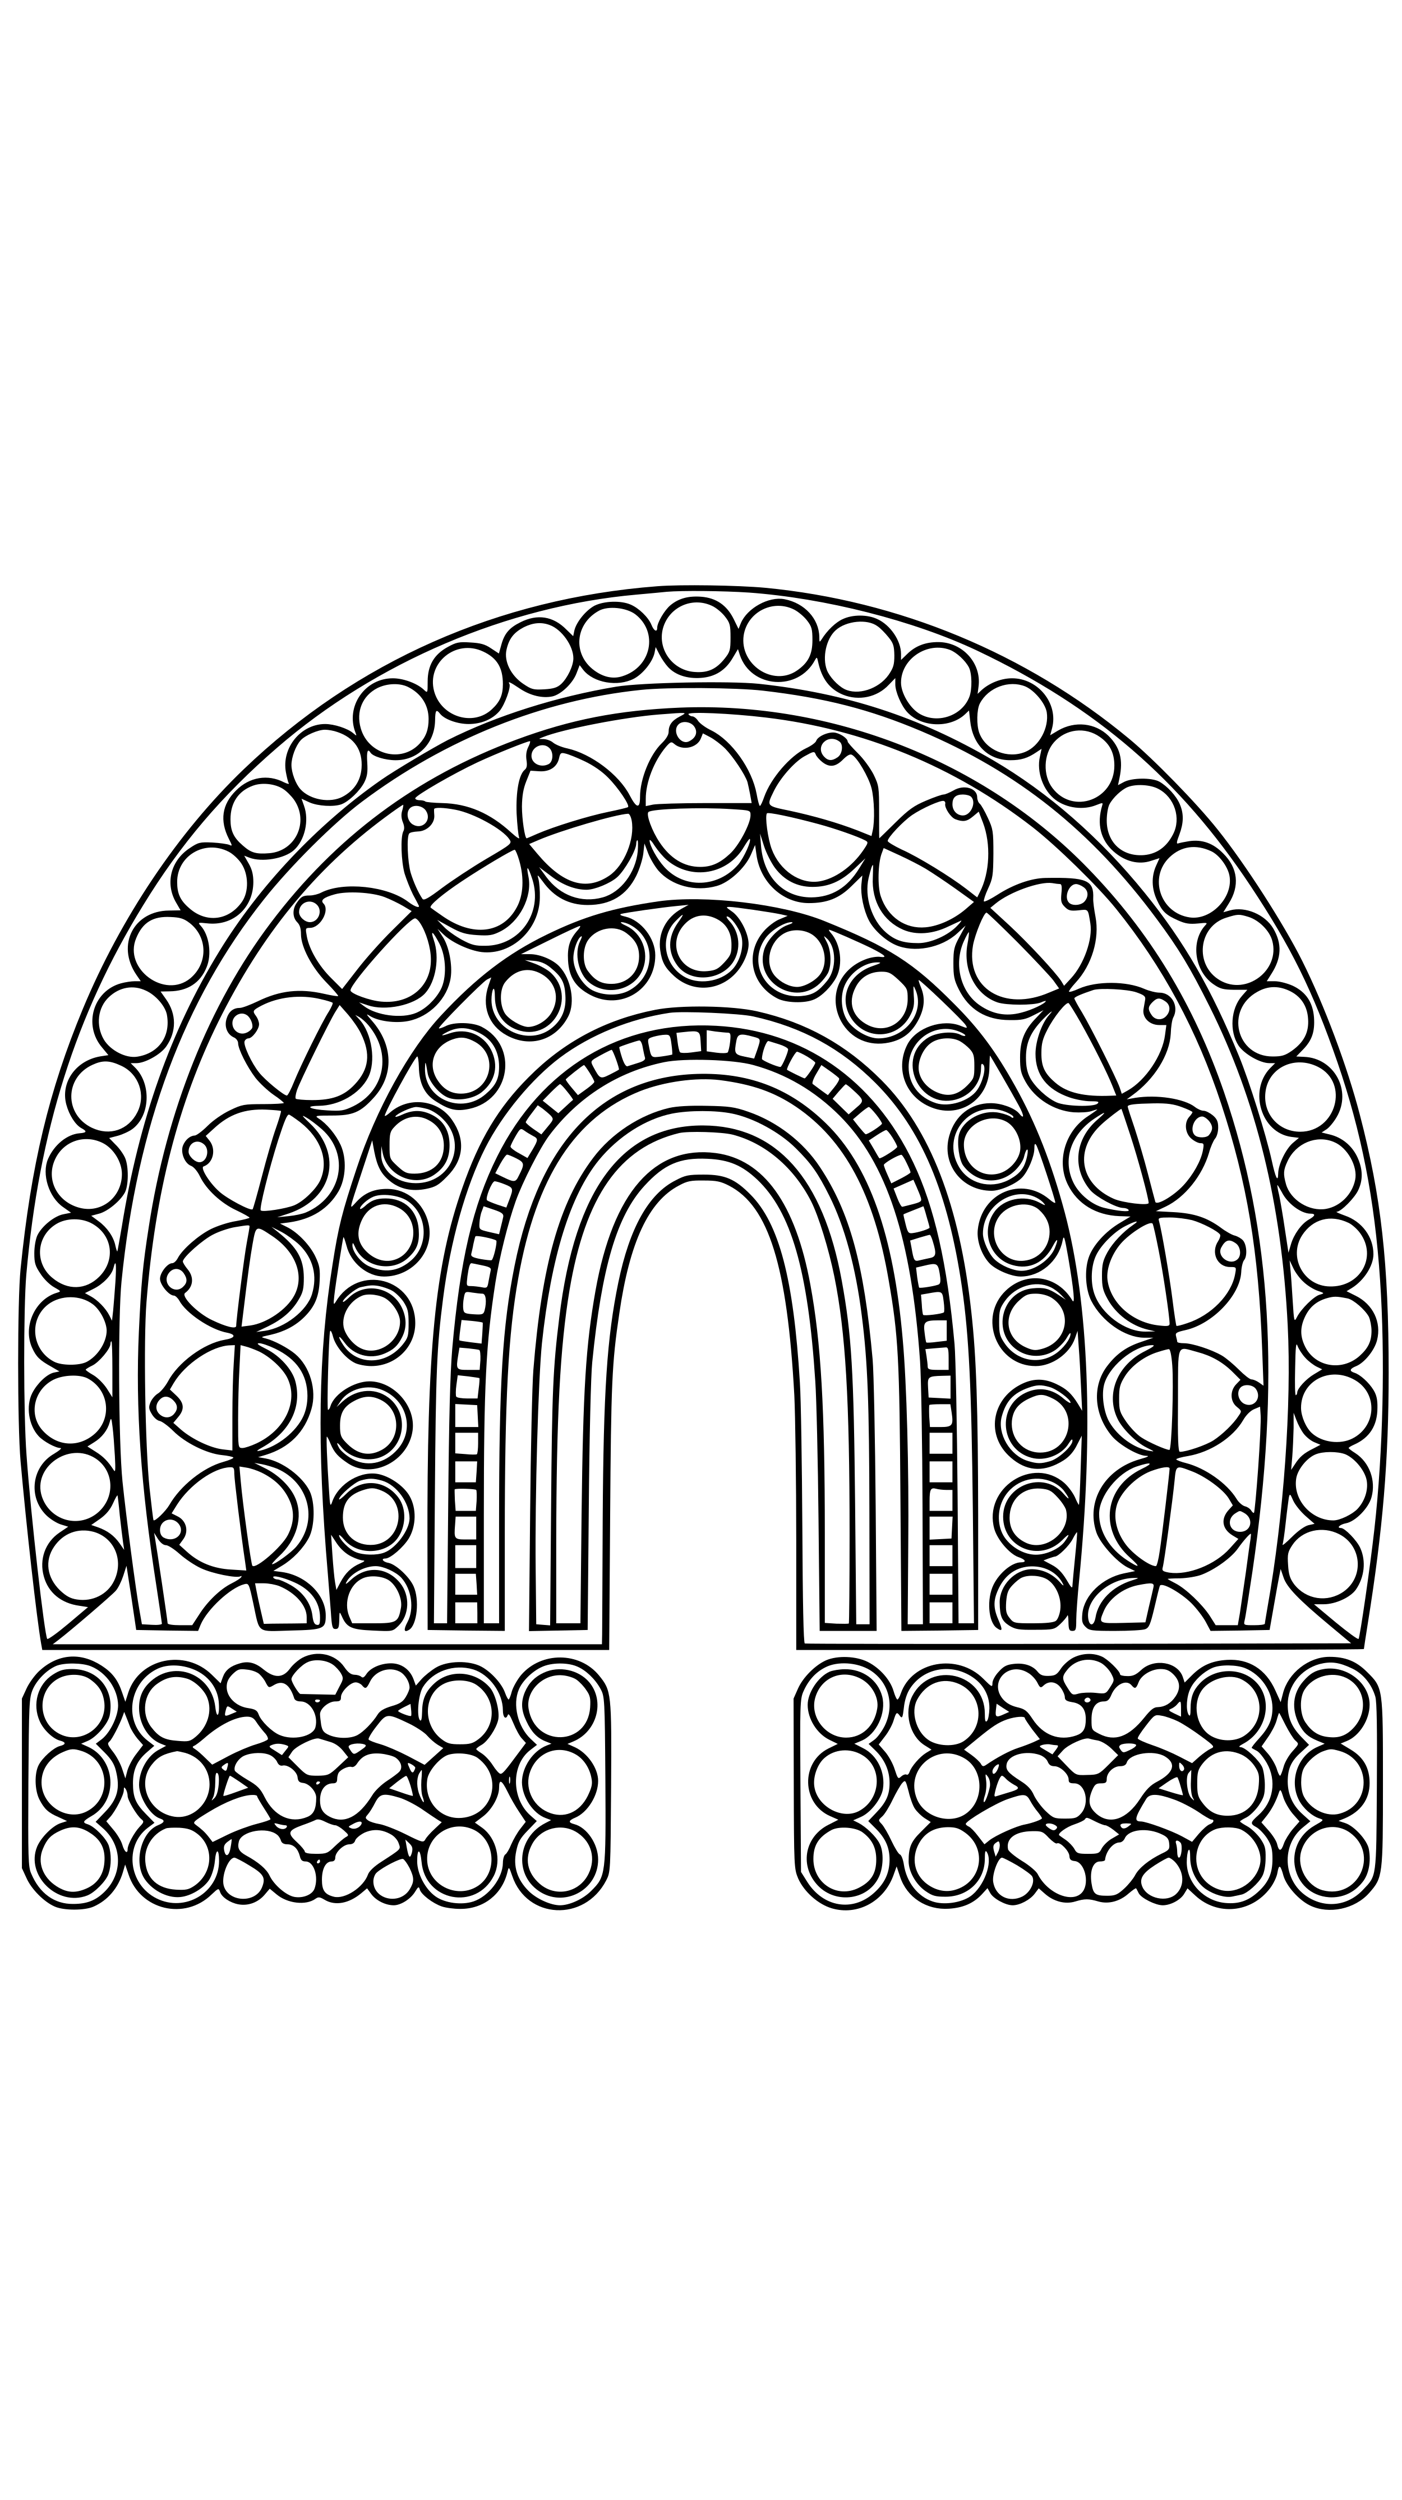
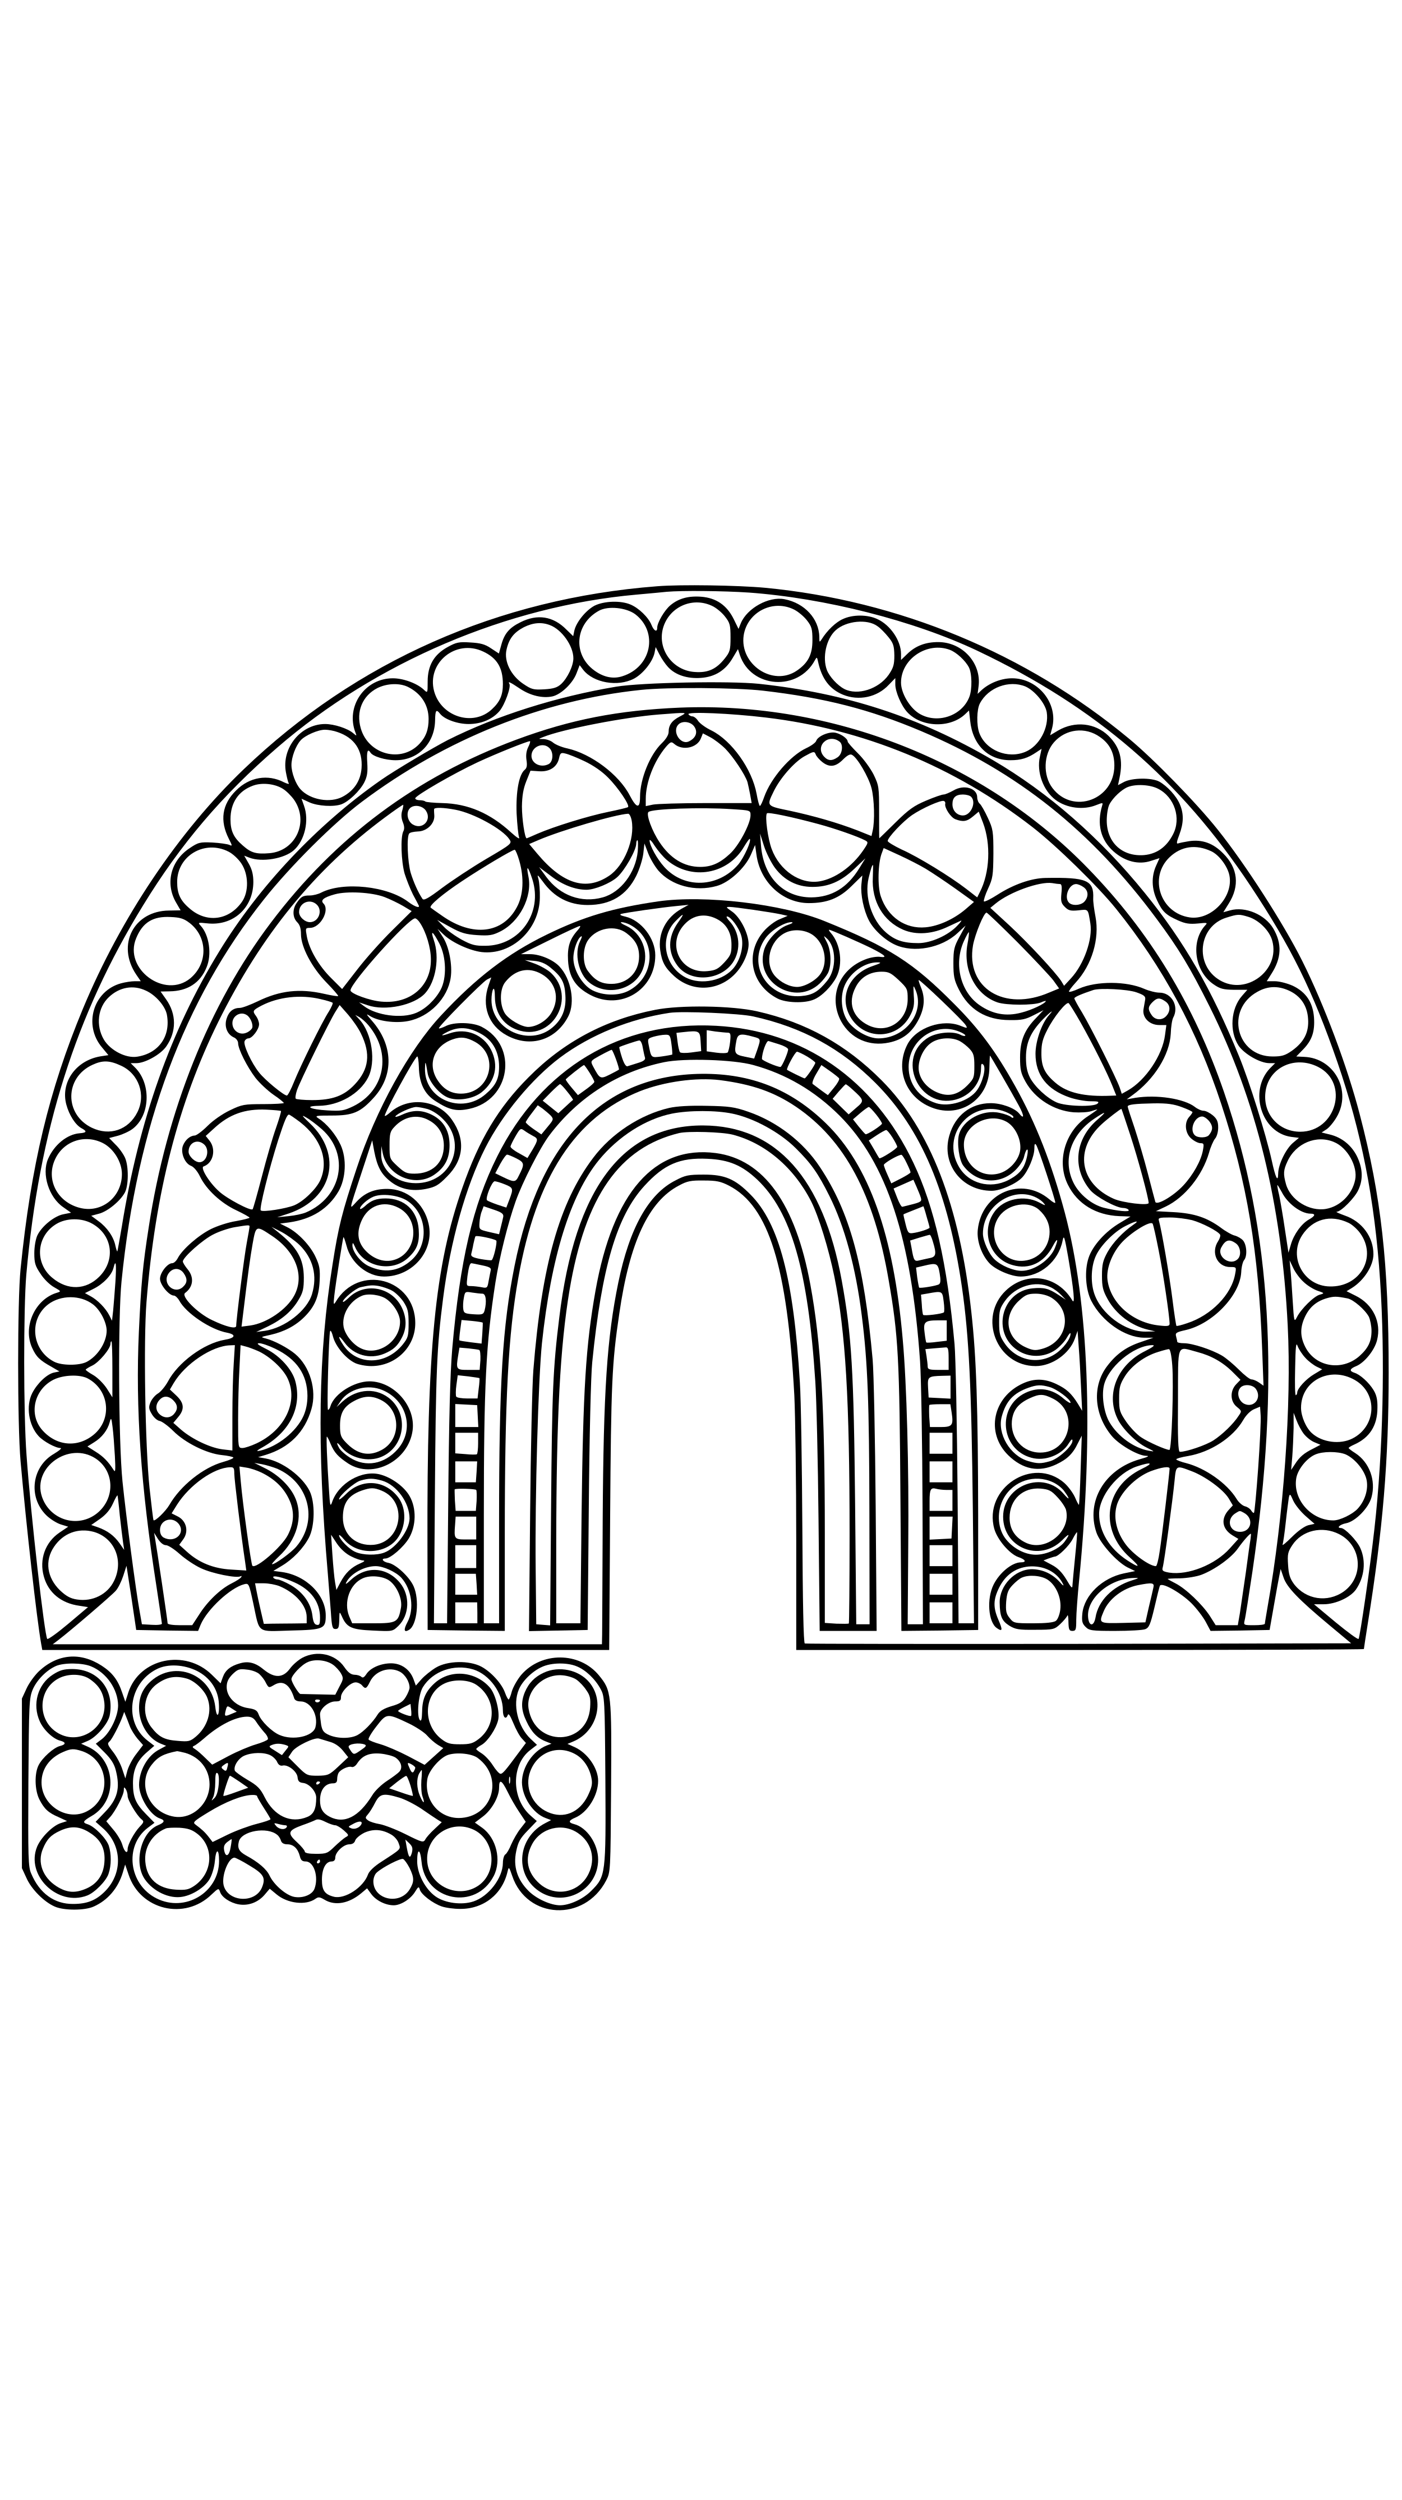
<svg xmlns="http://www.w3.org/2000/svg" version="1.0" width="736pt" height="1312pt" viewBox="0 0 736 1312" preserveAspectRatio="xMidYMid meet">
  <g transform="translate(0,1312) scale(0.1,-0.1)" fill="#000000" stroke="none">
    <path d="M3450 10043 c-834 -64 -1580 -394 -2171 -961 -343 -329 -645 -779 -844 -1257 -178 -428 -272 -821 -327 -1365 -17 -167 -17 -820 0 -1010 30 -338 85 -828 108 -957 l6 -33 1488 0 1488 0 5 698 c5 703 9 805 48 1067 54 375 154 590 314 673 42 23 62 27 130 26 67 0 89 -5 132 -27 209 -108 306 -422 343 -1102 5 -104 10 -448 10 -762 l0 -573 1490 0 c820 0 1490 2 1490 5 0 3 9 62 20 131 80 498 110 858 110 1319 0 575 -39 924 -151 1353 -66 255 -188 579 -302 807 -97 195 -302 513 -444 690 -111 140 -339 373 -466 478 -540 448 -1209 725 -1911 792 -141 13 -441 18 -566 8z m480 -33 c401 -29 869 -148 1202 -306 621 -295 1062 -675 1433 -1234 213 -321 325 -547 456 -925 125 -363 196 -721 224 -1145 27 -401 16 -896 -30 -1306 -22 -198 -76 -568 -83 -576 -4 -4 -58 36 -120 87 l-114 95 51 0 c62 0 140 36 169 77 45 65 54 150 23 218 -17 39 -81 105 -101 105 -26 0 -6 19 26 25 49 9 119 80 134 137 24 87 -11 183 -85 231 -19 12 -35 24 -35 27 0 3 13 11 29 18 81 36 122 100 122 193 1 43 -5 68 -21 94 -24 39 -70 81 -100 90 -28 9 -25 21 10 35 43 18 96 83 109 136 24 94 -21 188 -112 233 l-48 24 28 17 c64 40 113 117 113 177 0 91 -60 172 -150 203 -30 11 -49 19 -43 20 23 0 96 74 114 115 25 54 23 110 -5 171 -28 60 -79 103 -143 119 l-45 11 26 17 c14 9 38 38 53 64 81 138 -13 310 -171 316 l-41 2 37 38 c46 48 61 93 56 167 -6 79 -42 133 -111 166 -29 13 -71 24 -95 24 l-42 0 24 38 c54 84 57 159 10 239 -43 73 -147 117 -226 95 l-36 -10 28 45 c59 93 49 187 -29 264 -53 54 -110 74 -179 64 -25 -4 -50 -9 -58 -12 -9 -3 -7 10 7 46 23 62 24 109 3 159 -18 44 -67 97 -109 120 -40 21 -141 20 -184 -2 l-32 -17 8 38 c20 95 3 161 -58 221 -70 68 -176 79 -264 28 l-42 -25 10 37 c34 129 -73 262 -210 262 -56 0 -118 -24 -160 -62 l-21 -20 5 39 c16 122 -84 233 -212 233 -67 0 -119 -20 -162 -62 l-33 -32 0 32 c0 69 -56 152 -125 183 -51 24 -129 24 -180 0 -37 -16 -83 -60 -112 -107 -11 -17 -12 -16 -12 14 -2 95 -78 177 -183 197 -82 16 -196 -47 -229 -126 l-12 -30 -26 53 c-36 72 -92 110 -170 116 -68 5 -119 -9 -162 -45 -31 -26 -69 -91 -69 -118 0 -25 -17 -17 -30 15 -16 40 -67 89 -110 107 -51 22 -139 19 -189 -6 -45 -24 -96 -86 -106 -131 l-6 -29 -36 35 c-69 70 -152 83 -241 38 -59 -29 -85 -60 -101 -121 l-12 -43 -41 27 c-32 22 -56 28 -109 31 -59 4 -74 1 -119 -24 -71 -39 -105 -96 -105 -181 0 -61 0 -62 -20 -43 -35 33 -107 60 -163 60 -147 0 -249 -148 -196 -285 7 -19 7 -19 -12 -3 -29 25 -100 48 -148 48 -128 -1 -229 -126 -205 -254 5 -26 11 -52 15 -57 3 -6 -8 -3 -25 5 -85 44 -182 28 -252 -43 -74 -73 -86 -158 -38 -253 19 -38 20 -40 2 -32 -10 4 -50 10 -88 12 -66 3 -74 1 -120 -30 -98 -65 -128 -182 -73 -281 l26 -45 -60 -1 c-186 -1 -278 -180 -173 -336 l24 -35 -32 0 c-18 0 -50 -5 -72 -11 -146 -40 -199 -220 -99 -337 l33 -40 -40 -6 c-130 -21 -212 -136 -181 -253 15 -56 48 -107 79 -124 31 -17 29 -24 -9 -27 -66 -5 -134 -61 -166 -135 -34 -79 4 -201 80 -253 l41 -29 -40 -8 c-48 -9 -114 -63 -137 -111 -9 -20 -16 -59 -16 -94 0 -51 5 -67 33 -108 17 -27 49 -58 71 -70 37 -21 38 -22 15 -29 -116 -34 -181 -180 -130 -290 21 -46 39 -64 100 -98 l43 -25 -29 -6 c-37 -8 -88 -57 -114 -108 -34 -67 -19 -169 34 -226 26 -28 89 -62 114 -62 10 0 -5 -13 -33 -30 -117 -67 -138 -226 -42 -322 20 -20 55 -42 77 -49 l39 -12 -46 -31 c-75 -51 -107 -141 -82 -230 23 -85 91 -141 187 -154 l45 -7 -103 -87 c-57 -48 -107 -84 -111 -80 -14 16 -86 643 -109 967 -16 215 -16 768 -1 945 67 756 259 1363 613 1938 197 322 414 577 704 828 519 449 1210 743 1885 803 69 6 141 13 160 15 81 7 295 5 430 -4z m-194 -69 c23 -10 54 -36 70 -57 26 -33 29 -45 29 -110 0 -66 -3 -76 -31 -111 -44 -55 -87 -75 -156 -70 -116 7 -197 118 -168 228 30 111 151 168 256 120z m434 -21 c21 -11 51 -36 67 -57 24 -31 28 -45 28 -103 0 -75 -22 -119 -82 -160 -125 -85 -301 32 -279 185 19 123 154 192 266 135z m-835 -24 c122 -94 85 -277 -67 -325 -48 -16 -99 -6 -148 30 -115 84 -102 245 25 314 48 26 143 16 190 -19z m1272 -63 c15 -10 40 -36 57 -57 26 -32 30 -46 31 -96 0 -49 -5 -65 -30 -102 -53 -75 -163 -110 -233 -74 -36 19 -78 65 -91 99 -25 66 -4 164 46 209 55 50 167 61 220 21z m-1720 6 c62 -23 123 -109 123 -174 0 -40 -31 -104 -64 -135 -21 -19 -40 -25 -89 -28 -56 -3 -66 -1 -109 28 -66 44 -103 119 -89 180 13 58 38 90 91 118 48 24 93 28 137 11z m-352 -138 c74 -34 105 -85 105 -172 0 -56 -15 -92 -57 -131 -98 -93 -267 -41 -304 94 -40 149 114 275 256 209z m973 -83 c38 -41 100 -61 171 -56 74 5 129 39 167 104 l28 47 10 -31 c59 -175 306 -192 394 -27 10 18 11 18 17 -10 19 -87 60 -142 130 -171 83 -34 180 -14 241 52 l34 35 0 -33 c0 -39 32 -113 63 -146 74 -80 224 -85 303 -11 l21 20 6 -54 c13 -127 95 -207 211 -207 57 0 91 11 137 42 l27 18 -9 -42 c-18 -79 17 -177 82 -226 59 -44 147 -55 215 -27 33 13 35 13 30 -3 -29 -97 -8 -181 60 -241 60 -53 132 -71 197 -49 l44 14 -18 -40 c-25 -56 -24 -120 5 -181 28 -60 46 -77 111 -106 38 -17 60 -20 103 -16 51 5 53 5 38 -11 -76 -85 -55 -238 43 -307 36 -25 51 -29 110 -30 l69 0 -28 -32 c-59 -67 -67 -186 -18 -261 30 -44 113 -92 162 -92 l30 0 -27 -27 c-113 -119 -45 -339 112 -360 l40 -5 -31 -26 c-38 -32 -78 -115 -78 -162 -1 -49 -14 -22 -34 70 -31 139 -117 413 -171 545 -146 356 -287 601 -495 858 -235 290 -507 528 -800 699 -387 226 -769 350 -1226 399 -153 16 -615 7 -749 -15 -312 -52 -629 -152 -884 -280 -74 -38 -283 -162 -351 -210 -334 -233 -640 -557 -850 -901 -254 -415 -420 -883 -510 -1440 -12 -72 -23 -131 -24 -133 -2 -1 -6 12 -10 29 -9 47 -44 97 -88 129 l-39 29 41 11 c46 12 113 68 136 112 19 37 20 135 1 180 -8 19 -30 51 -50 70 l-34 35 46 12 c25 7 60 23 77 36 91 69 99 231 17 318 l-27 27 30 0 c46 0 128 46 157 88 54 78 54 169 -1 247 l-29 41 47 1 c94 1 161 44 194 125 29 68 15 170 -31 220 -15 16 -13 17 33 12 136 -16 243 79 244 216 0 40 -7 67 -24 97 l-24 42 26 -10 c66 -26 185 -6 235 39 57 51 81 156 53 233 l-13 37 41 -19 c44 -20 129 -25 169 -10 39 15 96 70 119 114 16 32 19 54 16 104 -4 59 2 77 17 53 12 -20 78 -40 132 -40 117 0 204 87 207 207 1 57 6 63 27 36 24 -29 91 -53 149 -53 67 0 126 25 163 69 27 33 61 126 51 142 -9 15 3 10 55 -25 55 -37 119 -52 171 -41 45 10 106 68 126 120 l17 44 19 -25 c54 -68 181 -90 266 -46 47 25 97 87 108 135 l6 31 20 -39 c11 -22 32 -52 46 -67z m1479 91 c34 -13 80 -55 99 -91 17 -32 18 -115 3 -155 -39 -103 -174 -146 -267 -86 -49 32 -92 107 -92 160 0 125 138 217 257 172z m-2844 -195 c69 -35 107 -95 107 -168 0 -56 -14 -93 -48 -130 -96 -102 -268 -57 -308 81 -26 89 9 172 88 212 51 25 117 27 161 5z m3240 3 c48 -21 104 -88 112 -135 13 -81 -39 -178 -112 -208 -93 -39 -208 8 -242 99 -15 40 -14 123 3 155 44 84 153 124 239 89z m-1378 -22 c327 -38 560 -98 830 -212 508 -215 893 -522 1237 -986 116 -156 175 -254 278 -460 244 -489 378 -1032 410 -1674 21 -411 -21 -1002 -105 -1473 -8 -47 -15 -88 -15 -92 0 -5 -25 -8 -56 -8 -55 0 -56 0 -50 26 4 14 22 130 41 257 147 1002 101 1784 -149 2514 -159 462 -390 842 -716 1177 -545 561 -1343 874 -2140 842 -326 -14 -573 -62 -859 -168 -527 -196 -950 -511 -1290 -962 -322 -426 -547 -987 -640 -1596 -32 -205 -40 -294 -52 -551 -18 -400 10 -809 92 -1333 16 -105 29 -194 29 -198 0 -5 -24 -8 -52 -6 l-53 3 -12 68 c-20 108 -72 506 -90 682 -21 208 -24 860 -5 1050 82 817 328 1477 748 2005 137 173 367 402 514 512 437 328 950 534 1465 587 140 15 500 12 640 -4z m-437 -136 c-41 -21 -58 -45 -58 -81 0 -15 -14 -38 -36 -59 -62 -60 -114 -187 -114 -281 0 -64 -18 -62 -54 7 -57 110 -203 219 -328 247 -29 6 -62 20 -74 30 -11 10 -33 18 -50 19 -29 0 -29 0 -4 10 103 42 430 105 610 119 155 12 151 12 108 -11z m452 -5 c514 -61 990 -257 1400 -575 125 -97 343 -310 439 -429 245 -304 425 -638 552 -1024 136 -413 196 -774 215 -1290 l7 -189 -24 17 c-13 9 -30 16 -39 16 -9 0 -38 23 -65 50 -28 28 -68 62 -90 75 -55 32 -156 65 -200 65 -19 0 -35 3 -35 8 0 4 -3 16 -6 28 -5 18 1 22 50 33 141 32 285 181 292 304 1 26 8 55 15 63 18 22 14 81 -6 104 -9 10 -28 21 -43 25 -14 3 -48 22 -74 42 -73 53 -139 75 -247 81 l-93 5 51 24 c101 48 193 163 228 283 8 30 23 63 31 73 10 11 17 36 17 59 0 31 -6 45 -28 64 -16 13 -37 24 -48 24 -12 0 -32 9 -46 20 -57 44 -201 66 -313 48 l-45 -8 30 22 c115 83 195 212 201 322 1 36 7 74 13 85 32 59 -8 131 -72 131 -19 0 -55 9 -80 20 -93 41 -250 42 -343 1 -26 -12 -49 -19 -52 -16 -3 2 13 24 35 48 85 92 126 230 104 345 -7 37 -13 81 -12 97 4 95 -33 111 -250 107 -75 -1 -168 -34 -251 -87 -37 -24 -70 -40 -73 -36 -2 5 7 35 22 67 25 54 27 70 28 184 0 117 -2 129 -29 187 -16 35 -35 68 -42 74 -8 6 -14 22 -14 34 0 49 -70 69 -125 36 -20 -11 -43 -21 -51 -21 -9 0 -50 -14 -92 -32 -64 -27 -91 -46 -161 -115 -46 -46 -85 -83 -85 -83 -1 0 -1 62 -1 138 0 131 -1 139 -29 197 -17 33 -53 83 -83 112 -29 29 -53 56 -53 61 0 15 -33 39 -63 46 -33 8 -93 -17 -102 -42 -3 -10 -27 -27 -53 -39 -83 -39 -185 -157 -220 -255 -9 -26 -19 -48 -23 -48 -3 0 -11 28 -17 63 -24 131 -131 280 -237 333 -30 14 -61 37 -70 50 -8 13 -22 24 -30 24 -7 0 -17 5 -21 11 -9 15 223 5 406 -17z m-375 -48 c19 -28 9 -58 -26 -76 -45 -25 -94 51 -57 88 21 21 66 14 83 -12z m-1874 -28 c90 -30 134 -96 127 -190 -5 -66 -39 -117 -98 -149 -66 -36 -172 -17 -222 38 -26 28 -48 88 -48 128 0 40 22 100 48 129 23 26 91 56 128 56 17 0 46 -5 65 -12z m4003 -26 c52 -36 76 -84 76 -150 0 -180 -218 -259 -325 -118 -51 67 -47 177 8 240 61 70 164 83 241 28z m-1966 -62 c41 -42 104 -136 116 -175 3 -11 9 -40 14 -65 l8 -45 -240 0 c-133 0 -258 -4 -278 -8 l-38 -8 0 38 c0 87 43 198 106 273 24 27 28 29 43 16 43 -38 122 -22 141 30 l10 25 38 -20 c21 -11 57 -38 80 -61z m600 37 c20 -16 14 -64 -10 -81 -30 -21 -51 -20 -72 3 -50 55 23 124 82 78z m-1635 -28 c-10 -20 -13 -44 -9 -69 4 -27 2 -41 -9 -50 -31 -25 -47 -116 -43 -229 3 -58 9 -115 13 -126 5 -12 -11 -2 -41 25 -111 102 -227 152 -362 155 -45 1 -85 5 -89 8 -3 4 -17 7 -30 7 -12 0 -23 4 -23 10 0 14 201 130 327 189 99 46 256 109 275 111 3 0 0 -14 -9 -31z m111 -5 c23 -22 20 -71 -3 -84 -41 -22 -91 2 -91 43 0 48 61 74 94 41z m1432 -73 c38 -30 70 -27 109 12 23 23 38 31 48 25 28 -15 87 -116 102 -174 15 -58 18 -175 6 -225 l-6 -27 -75 30 c-104 40 -225 75 -355 103 -122 25 -121 24 -84 100 33 69 106 153 161 185 49 27 53 28 60 11 3 -10 19 -28 34 -40z m-1248 4 c46 -22 92 -53 125 -87 52 -52 114 -144 104 -154 -3 -3 -49 -14 -103 -25 -108 -22 -288 -78 -373 -115 -29 -13 -55 -24 -56 -24 -10 0 -25 102 -25 167 1 57 7 93 23 133 l22 55 45 -3 c55 -4 95 22 105 69 6 27 10 30 33 24 15 -3 60 -21 100 -40z m-1583 -145 c18 -11 44 -37 59 -58 79 -115 9 -268 -129 -280 -71 -6 -97 2 -140 40 -49 42 -65 77 -65 138 0 86 41 148 117 176 47 18 115 11 158 -16z m4595 0 c86 -44 122 -155 78 -239 -34 -67 -86 -103 -152 -109 -115 -9 -196 66 -196 182 0 31 6 69 14 84 18 35 64 78 96 91 43 17 118 13 160 -9z m-982 -42 c29 -29 -1 -98 -43 -98 -31 0 -55 25 -55 59 0 35 17 51 55 51 17 0 36 -5 43 -12z m-136 -37 c-4 -21 29 -72 54 -81 40 -15 60 -12 92 15 l30 25 22 -57 c43 -113 36 -264 -16 -365 l-14 -28 -58 45 c-83 64 -252 168 -338 206 -40 19 -73 39 -74 45 0 18 79 102 128 136 51 35 151 80 167 74 6 -2 9 -9 7 -15z m-2851 -37 c-6 -20 -4 -40 4 -60 8 -20 9 -35 2 -48 -15 -31 -11 -156 7 -221 10 -32 30 -82 44 -110 15 -27 28 -53 30 -57 8 -17 -21 -7 -54 18 -109 84 -343 108 -458 49 -15 -8 -42 -15 -60 -15 -36 0 -46 -6 -69 -40 -23 -33 -21 -76 3 -100 14 -14 20 -33 20 -63 0 -67 57 -175 134 -254 36 -37 64 -69 61 -71 -2 -2 -35 3 -74 12 -128 29 -232 17 -347 -39 -40 -19 -82 -35 -94 -35 -35 0 -58 -18 -70 -55 -14 -42 2 -84 38 -100 12 -5 22 -19 22 -30 0 -31 47 -124 91 -182 22 -28 65 -68 95 -89 30 -20 54 -40 54 -43 0 -3 -48 -6 -107 -6 -101 0 -113 -2 -175 -32 -40 -19 -89 -53 -118 -82 -28 -28 -59 -51 -68 -51 -25 -1 -50 -23 -62 -54 -13 -36 10 -93 43 -105 15 -6 34 -29 47 -56 33 -68 109 -139 190 -177 38 -18 70 -36 70 -39 0 -3 -32 -11 -71 -18 -39 -6 -98 -25 -132 -42 -66 -33 -149 -106 -173 -151 -8 -16 -21 -28 -30 -28 -25 0 -64 -50 -64 -82 0 -31 47 -88 73 -88 7 0 20 -12 28 -26 35 -66 164 -153 252 -169 49 -10 42 -28 -14 -37 -109 -19 -245 -119 -298 -220 -14 -25 -37 -53 -52 -62 -14 -8 -32 -29 -39 -46 -10 -25 -10 -34 7 -62 11 -19 29 -34 41 -36 12 -2 45 -26 72 -53 62 -62 175 -118 254 -126 31 -3 59 -9 61 -13 2 -4 -21 -14 -53 -23 -105 -29 -225 -125 -283 -226 -20 -34 -76 -88 -83 -80 -2 2 -11 78 -21 169 -23 219 -32 774 -16 976 46 575 167 1045 377 1471 226 456 507 801 878 1075 50 37 92 66 93 64 1 -1 -1 -16 -6 -32z m125 1 c33 -50 -20 -104 -71 -71 -27 18 -34 63 -13 84 21 21 66 14 84 -13z m155 5 c96 -18 248 -102 283 -155 15 -22 12 -25 -123 -104 -76 -45 -180 -114 -231 -152 -70 -53 -95 -67 -102 -57 -23 34 -47 88 -62 137 -16 56 -22 188 -8 206 4 6 25 10 46 11 47 1 88 41 86 83 -1 14 -2 29 -1 34 1 10 49 9 112 -3z m1452 3 c96 -6 97 -6 97 -32 0 -45 -63 -163 -110 -204 -52 -48 -96 -67 -154 -67 -85 0 -157 44 -214 130 -39 58 -71 145 -58 158 17 17 278 26 439 15z m453 -78 c89 -24 209 -66 246 -86 17 -9 17 -12 -11 -53 -59 -86 -149 -149 -230 -162 -101 -16 -208 57 -250 170 -20 54 -36 170 -25 187 5 8 133 -19 270 -56z m-980 19 c18 -97 -39 -238 -119 -291 -121 -81 -243 -43 -377 117 l-42 50 49 21 c119 51 402 134 470 138 7 1 15 -15 19 -35z m753 -250 c49 -65 116 -99 196 -99 84 0 149 28 219 94 l59 56 -32 -52 c-63 -103 -145 -152 -252 -153 -147 0 -251 107 -264 272 l-5 63 21 -66 c12 -37 38 -88 58 -115z m-568 42 c128 -109 320 -76 405 70 15 25 28 43 30 41 10 -10 -31 -99 -60 -134 -106 -123 -285 -129 -389 -13 -38 42 -76 111 -77 139 0 8 13 -5 28 -30 16 -24 44 -57 63 -73z m-153 46 c-11 -112 -89 -216 -184 -242 -111 -31 -223 9 -296 107 l-38 52 64 -48 c60 -46 126 -71 185 -71 43 0 125 34 161 66 40 36 100 142 100 176 0 10 3 18 6 18 4 0 4 -26 2 -58z m107 -100 c70 -81 195 -114 308 -82 65 18 147 93 178 162 l23 53 7 -50 c19 -145 138 -255 275 -255 96 0 160 25 225 90 l56 55 -5 -47 c-5 -52 12 -136 39 -188 24 -48 85 -105 139 -129 97 -44 242 -17 326 61 l43 40 -32 -59 c-28 -51 -32 -67 -32 -138 0 -68 4 -89 28 -137 53 -107 143 -162 268 -162 62 -1 84 4 126 26 l51 26 -38 -40 c-62 -63 -85 -120 -85 -208 0 -64 4 -83 29 -128 50 -89 148 -151 252 -160 34 -2 76 0 93 6 17 6 31 10 31 8 0 -1 -22 -17 -48 -34 -121 -78 -167 -237 -106 -360 50 -101 147 -160 270 -165 l59 -2 -55 -33 c-77 -45 -144 -120 -165 -183 -23 -68 -16 -168 14 -227 55 -107 175 -191 275 -193 l51 0 -67 -23 c-75 -25 -127 -62 -175 -125 -80 -104 -71 -253 22 -366 37 -46 138 -105 181 -106 21 0 11 -6 -33 -18 -184 -53 -283 -221 -227 -385 20 -57 105 -152 162 -182 l41 -20 -59 -12 c-114 -24 -208 -115 -218 -210 -4 -41 -1 -53 17 -71 19 -19 32 -21 155 -21 74 0 145 4 158 9 20 8 27 24 48 112 13 57 26 109 29 116 10 20 108 -35 165 -91 28 -28 62 -73 76 -99 l25 -47 155 2 155 3 22 125 c12 69 25 141 29 160 l7 35 15 -44 c17 -52 79 -116 241 -251 l114 -95 -1429 -3 c-786 -1 -1434 0 -1439 2 -7 2 -11 216 -13 607 -2 332 -7 676 -13 764 -33 544 -109 834 -259 985 -81 82 -134 105 -245 105 -80 0 -97 -3 -148 -30 -142 -71 -242 -250 -301 -536 -60 -292 -78 -569 -82 -1239 -1 -305 -3 -579 -3 -607 l-1 -53 -1441 0 -1442 0 29 22 c62 47 280 234 301 258 13 14 30 49 40 79 l17 53 26 -168 25 -169 163 -3 162 -2 13 32 c34 81 157 195 229 213 24 6 25 5 48 -102 34 -160 16 -146 195 -141 175 4 185 9 185 79 0 108 -103 210 -229 228 l-46 6 45 27 c57 34 112 91 142 148 31 60 33 185 3 245 -38 76 -142 154 -230 170 l-40 7 40 12 c124 38 205 119 240 241 29 99 -8 224 -86 289 -37 31 -110 70 -154 81 -29 7 -27 8 25 19 71 16 131 47 178 94 54 54 76 105 80 189 3 60 0 80 -21 125 -28 61 -93 129 -149 157 l-38 19 47 6 c120 17 206 71 260 163 39 68 44 172 11 244 -25 54 -73 112 -116 139 -21 14 -16 15 70 15 112 0 151 17 222 96 105 117 100 275 -12 402 -30 34 -32 39 -11 25 44 -28 135 -40 202 -27 112 22 207 119 223 228 10 65 -9 165 -42 214 l-27 42 34 -32 c44 -41 134 -82 197 -90 158 -18 304 118 306 286 1 36 -3 80 -7 96 -8 28 -7 27 22 -11 59 -83 138 -124 236 -124 120 0 204 50 255 153 17 34 33 86 37 116 l6 54 19 -50 c10 -27 34 -68 53 -91z m2904 100 c41 -19 86 -80 95 -127 22 -113 -96 -237 -209 -220 -154 23 -216 210 -105 316 61 58 138 69 219 31z m-5159 -2 c22 -11 52 -39 67 -62 38 -57 40 -147 4 -200 -68 -99 -187 -115 -277 -35 -48 41 -64 77 -64 138 0 138 145 223 270 159z m3660 -90 c30 -18 99 -64 154 -103 l99 -71 -44 -38 c-61 -52 -142 -89 -210 -95 -106 -10 -199 54 -235 162 -18 51 -15 176 5 227 l10 27 83 -38 c46 -21 108 -53 138 -71z m-2134 43 c26 -91 22 -181 -13 -245 -74 -138 -231 -157 -390 -46 -32 22 -60 42 -62 44 -11 10 63 72 164 139 108 72 263 164 277 165 4 0 15 -26 24 -57z m1856 -88 c-7 -125 54 -229 160 -275 68 -29 154 -23 236 17 32 15 62 29 67 31 6 3 -3 -10 -20 -27 -47 -50 -138 -91 -204 -91 -78 0 -121 14 -169 55 -76 66 -115 188 -92 287 12 49 18 68 23 68 1 0 0 -29 -1 -65z m-1787 -11 c55 -175 -65 -346 -245 -348 -55 -1 -74 4 -126 32 -34 19 -77 49 -95 69 l-34 35 69 -38 c56 -31 81 -38 141 -42 62 -4 81 -1 119 18 103 50 172 183 150 290 -13 64 -2 55 21 -16z m2770 -24 c8 0 11 -14 7 -49 -4 -41 -1 -52 18 -71 19 -19 30 -22 71 -18 54 6 50 10 63 -69 13 -81 -33 -213 -101 -287 l-37 -40 -15 25 c-31 47 -172 199 -271 291 l-101 93 28 23 c73 60 231 117 297 107 16 -3 34 -5 41 -5z m123 -16 c26 -18 28 -50 5 -76 -18 -20 -63 -24 -81 -6 -28 28 -1 98 37 98 9 0 27 -7 39 -16z m-3670 -52 c29 -11 72 -32 98 -47 l45 -27 -103 -102 c-57 -56 -139 -148 -182 -204 l-80 -103 -57 57 c-65 64 -115 150 -128 218 -8 44 -8 46 16 46 55 0 106 93 71 128 -17 17 1 32 59 48 64 18 194 11 261 -14z m-356 -39 c34 -31 11 -93 -35 -93 -27 0 -57 28 -57 53 0 48 56 73 92 40z m3681 -200 c86 -87 170 -177 187 -199 l30 -42 -51 -21 c-237 -103 -440 23 -401 248 11 59 57 171 71 171 4 0 78 -71 164 -157z m1210 135 c56 -17 112 -73 126 -126 42 -154 -136 -289 -275 -207 -135 79 -114 284 35 329 58 18 65 19 114 4z m-5558 -32 c95 -73 98 -211 5 -290 -134 -112 -353 49 -285 210 34 83 88 116 181 111 49 -2 69 -8 99 -31z m1210 0 c32 -48 57 -131 57 -191 2 -141 -109 -236 -260 -222 -61 5 -162 42 -162 59 0 39 304 378 339 378 6 0 18 -11 26 -24z m102 -109 c36 -69 39 -181 6 -242 -28 -52 -78 -100 -128 -121 -76 -32 -210 -14 -275 36 l-25 19 45 -15 c92 -32 245 0 302 63 56 62 77 189 45 280 -19 56 -4 45 30 -20z m2772 -1 c-25 -136 42 -267 157 -307 47 -16 188 -16 227 -1 15 7 27 10 27 8 0 -12 -75 -48 -129 -61 -79 -21 -150 -8 -218 39 -100 69 -137 214 -84 334 13 29 25 51 27 49 2 -2 -1 -30 -7 -61z m-4314 -245 c52 -23 102 -81 111 -126 21 -113 -42 -203 -155 -221 -60 -10 -142 33 -176 90 -43 74 -32 168 27 223 55 52 127 65 193 34z m6001 0 c62 -28 97 -80 101 -149 5 -71 -22 -122 -85 -167 -36 -25 -53 -30 -101 -30 -191 0 -250 245 -81 339 54 31 109 33 166 7z m-801 -9 c40 -14 49 -21 47 -37 -2 -11 -6 -34 -9 -52 -7 -44 31 -83 83 -83 l37 0 -7 -52 c-13 -106 -102 -238 -195 -291 l-32 -18 -11 33 c-18 51 -152 318 -197 393 -23 37 -41 71 -41 75 0 7 37 23 100 44 37 11 178 4 225 -12z m-4282 -36 c32 -7 60 -16 63 -19 3 -3 -6 -23 -19 -45 -36 -55 -148 -283 -183 -369 -16 -40 -33 -73 -38 -73 -16 0 -116 82 -146 121 -39 48 -84 145 -76 164 3 8 12 15 20 15 20 0 56 48 56 74 0 12 -7 31 -15 42 -21 28 -19 31 28 56 89 46 205 59 310 34z m4435 -12 c26 -18 28 -50 5 -76 -22 -25 -59 -23 -77 4 -21 30 -20 44 4 68 24 24 38 25 68 4z m-445 -111 c67 -119 141 -267 167 -333 l20 -50 -28 -1 c-139 -6 -229 15 -290 67 -58 49 -76 86 -75 159 0 47 7 74 31 120 33 66 99 148 112 140 4 -3 33 -49 63 -102z m-3778 -58 c52 -106 42 -187 -32 -266 -57 -61 -118 -83 -225 -83 -43 0 -81 4 -85 7 -4 4 -1 24 6 45 16 47 172 365 202 412 l22 35 44 -50 c24 -28 55 -72 68 -100z m3612 97 c-38 -42 -71 -136 -71 -203 0 -111 60 -188 179 -229 32 -11 81 -20 109 -20 40 0 48 -2 38 -12 -19 -19 -168 -15 -215 6 -51 23 -114 81 -140 130 -15 30 -21 59 -21 106 0 77 24 132 87 198 40 41 66 60 34 24z m-4211 0 c19 -12 34 -50 28 -67 -4 -9 -18 -21 -32 -26 -35 -14 -72 12 -72 51 0 39 44 64 76 42z m638 -53 c124 -147 87 -343 -79 -425 -50 -24 -64 -26 -136 -22 -92 5 -125 23 -46 24 107 1 215 63 259 148 43 82 21 233 -45 305 l-22 24 21 -11 c12 -7 34 -26 48 -43z m-1297 -213 c92 -43 130 -153 84 -244 -47 -93 -145 -126 -239 -81 -145 70 -143 263 3 330 54 25 90 24 152 -5z m6283 -6 c165 -84 94 -340 -94 -340 -113 0 -196 93 -183 206 14 130 153 197 277 134z m-715 -211 c30 -11 55 -23 55 -26 0 -4 -8 -15 -17 -25 -27 -30 -22 -86 11 -114 15 -13 36 -24 48 -24 18 0 19 -4 13 -37 -10 -56 -52 -130 -103 -185 -52 -56 -140 -107 -147 -86 -2 7 -20 74 -39 148 -19 74 -51 182 -70 240 -20 58 -36 108 -36 112 0 11 38 15 137 17 71 1 105 -4 148 -20z m-4730 -20 c2 -3 -10 -43 -26 -89 -17 -47 -50 -161 -74 -254 -24 -92 -46 -171 -49 -173 -10 -10 -135 56 -175 93 -53 47 -101 126 -82 132 50 17 67 89 31 135 l-20 25 44 40 c80 74 162 103 274 98 40 -2 74 -5 77 -7z m4459 -128 c40 -122 96 -329 96 -355 0 -15 -136 1 -183 22 -180 80 -209 260 -62 393 28 26 94 77 102 79 1 0 22 -63 47 -139z m-172 83 c-119 -102 -135 -256 -38 -371 30 -35 136 -93 172 -93 13 0 26 -5 29 -11 8 -12 -61 -5 -130 12 -63 16 -129 70 -159 130 -59 119 -16 253 108 337 63 42 70 41 18 -4z m-4186 -14 c110 -86 151 -204 105 -305 -21 -46 -88 -111 -136 -131 -44 -18 -166 -37 -176 -27 -9 9 43 216 91 368 34 105 47 135 57 135 3 0 30 -18 59 -40z m114 -37 c149 -133 105 -357 -85 -437 -17 -7 -57 -16 -90 -19 l-60 -6 61 20 c231 78 285 308 111 473 -44 42 -47 47 -18 30 18 -10 55 -38 81 -61z m4659 41 c19 -25 19 -45 -2 -71 -12 -16 -59 -17 -75 -1 -29 29 -1 98 39 98 10 0 27 -12 38 -26z m-5808 -114 c56 -29 99 -99 99 -162 0 -122 -108 -208 -223 -177 -117 31 -177 148 -128 254 44 96 156 134 252 85z m6462 6 c71 -29 126 -129 111 -199 -16 -77 -79 -139 -153 -152 -88 -15 -187 47 -210 130 -15 54 -14 73 8 120 44 95 152 140 244 101z m-5931 -13 c31 -28 14 -93 -25 -93 -24 0 -57 32 -57 55 0 48 47 70 82 38z m5657 -250 c30 -60 101 -113 151 -113 28 0 25 -12 -9 -31 -39 -22 -79 -78 -94 -130 l-13 -44 -19 125 c-10 69 -24 149 -30 178 -7 28 -11 52 -9 52 2 0 12 -17 23 -37z m-471 -147 c51 -14 135 -57 147 -76 3 -5 -1 -20 -10 -34 -40 -60 -5 -136 62 -136 34 0 34 0 27 -37 -19 -108 -126 -217 -252 -258 -29 -10 -54 -16 -56 -14 -2 2 -12 65 -21 139 -15 120 -57 365 -71 413 -5 15 2 17 58 17 35 0 87 -7 116 -14z m821 -14 c18 -8 46 -33 61 -54 91 -125 1 -284 -159 -280 -137 2 -219 154 -145 269 56 85 148 110 243 65z m-6594 -5 c106 -60 123 -191 36 -278 -70 -70 -166 -73 -246 -6 -95 78 -84 220 21 283 53 32 133 33 189 1z m5465 -5 c-54 -37 -108 -94 -136 -144 -24 -44 -29 -64 -29 -123 0 -59 5 -79 30 -124 43 -78 125 -140 212 -160 l38 -9 -50 -1 c-107 -2 -235 92 -271 201 -20 61 -16 147 11 201 25 52 93 121 151 151 56 29 81 33 44 8z m133 -137 c23 -115 57 -345 57 -383 0 -12 -11 -14 -54 -9 -139 14 -256 117 -272 239 -8 61 26 146 80 202 54 55 148 111 157 93 4 -7 18 -70 32 -142z m-4773 128 c0 -5 -6 -42 -14 -83 -13 -66 -56 -406 -56 -439 0 -18 -53 -5 -126 30 -77 36 -166 126 -142 143 43 32 48 82 13 124 -14 17 -25 35 -25 41 0 22 107 117 162 143 31 16 81 32 110 37 72 12 78 12 78 4z m120 -51 c123 -83 170 -208 115 -311 -39 -74 -145 -146 -231 -158 l-46 -6 6 49 c30 248 39 310 52 385 18 99 17 99 104 41z m142 -46 c72 -71 95 -161 66 -258 -26 -87 -143 -178 -248 -193 l-45 -6 61 29 c76 37 127 81 162 141 23 38 27 58 27 116 -1 98 -34 157 -135 238 l-35 28 53 -27 c28 -15 71 -46 94 -68z m4916 8 c24 -17 30 -62 10 -82 -39 -39 -112 12 -87 60 22 41 42 47 77 22z m354 -201 c18 -18 51 -39 73 -47 39 -13 39 -14 14 -21 -30 -7 -100 -76 -121 -119 -14 -27 -15 -23 -22 90 -4 66 -9 139 -12 164 l-4 45 19 -40 c10 -22 34 -55 53 -72z m-6236 0 c-4 -54 -9 -122 -12 -152 l-6 -53 -14 28 c-20 39 -63 82 -99 101 l-29 16 46 23 c50 25 95 72 104 110 12 48 16 22 10 -73z m358 45 c21 -30 20 -51 -4 -73 -45 -41 -110 18 -76 70 21 32 59 33 80 3z m-476 -164 c38 -29 71 -93 72 -137 0 -61 -46 -134 -105 -165 -39 -20 -131 -20 -171 1 -118 61 -134 222 -31 301 66 50 169 50 235 0z m6587 31 c31 -7 91 -59 111 -96 7 -15 14 -49 14 -74 0 -56 -18 -92 -64 -133 -93 -81 -233 -56 -285 51 -26 53 -26 99 -2 152 24 53 59 83 112 100 42 12 53 12 114 0z m-6485 -372 l0 -147 -29 46 c-17 26 -48 57 -70 70 -23 13 -41 26 -41 29 0 3 16 13 35 22 35 17 95 88 95 114 0 7 2 13 5 13 3 0 5 -66 5 -147z m6263 60 c16 -18 43 -38 59 -46 l29 -14 -43 -26 c-41 -24 -88 -75 -88 -96 0 -5 -3 -12 -7 -14 -5 -3 -6 61 -4 141 2 116 5 141 13 117 6 -16 24 -44 41 -62z m-5408 48 c112 -54 168 -135 169 -246 0 -41 -7 -75 -21 -107 -38 -83 -136 -161 -228 -182 -24 -5 -19 0 22 23 138 81 199 210 163 343 -17 61 -81 132 -151 167 -45 22 -55 31 -38 31 13 0 51 -13 84 -29z m-218 -78 c-4 -54 -7 -179 -7 -277 l0 -179 -52 6 c-63 8 -157 52 -216 102 l-42 37 25 30 c35 41 32 74 -9 113 l-34 32 20 34 c60 101 202 196 297 198 l24 1 -6 -97z m130 65 c60 -28 128 -91 152 -141 59 -122 -13 -273 -163 -343 -28 -13 -61 -24 -73 -24 -23 0 -23 1 -23 148 0 82 3 203 7 270 l6 122 26 -7 c14 -3 45 -15 68 -25z m4655 1 c-146 -72 -208 -224 -146 -354 24 -52 97 -125 154 -153 44 -22 44 -22 10 -16 -78 14 -163 76 -206 150 -27 46 -41 130 -30 187 18 98 156 215 255 217 17 0 6 -9 -37 -31z m142 -75 c8 -102 -3 -444 -15 -444 -18 0 -111 41 -148 66 -22 14 -57 51 -78 81 -35 51 -38 61 -38 123 0 57 4 74 30 116 34 55 104 107 174 128 25 8 51 15 57 15 7 1 14 -32 18 -85z m131 70 c73 -19 134 -53 187 -106 l40 -40 -23 -24 c-33 -35 -31 -90 4 -118 26 -21 26 -23 10 -46 -28 -44 -87 -100 -133 -130 -39 -25 -141 -60 -176 -60 -9 0 -12 68 -10 270 1 309 -9 283 101 254z m829 -148 c120 -70 112 -242 -14 -306 -65 -33 -159 -21 -213 28 -31 28 -57 88 -57 133 0 143 154 221 284 145z m-6655 10 c115 -60 132 -214 33 -296 -85 -70 -196 -60 -270 24 -73 83 -43 214 60 265 51 25 135 28 177 7z m6134 -56 c33 -47 -10 -102 -61 -78 -30 15 -42 59 -21 84 17 21 65 18 82 -6z m-5683 -60 c24 -24 25 -47 3 -72 -20 -22 -51 -23 -75 -1 -22 20 -23 51 -1 75 21 24 48 23 73 -2z m5695 -355 c-9 -126 -19 -232 -22 -235 -2 -3 -9 3 -14 11 -5 9 -20 20 -33 23 -13 3 -34 21 -45 40 -50 81 -164 161 -265 187 -25 6 -48 15 -51 19 -2 4 25 12 62 18 117 20 235 96 289 188 16 28 39 50 58 58 l31 13 3 -46 c2 -25 -4 -149 -13 -276z m239 180 c14 -18 39 -38 57 -45 l31 -13 -38 -20 c-49 -24 -72 -44 -96 -82 l-20 -30 6 70 c3 39 6 106 7 150 l0 80 15 -39 c8 -22 25 -54 38 -71z m-6241 -115 c4 -75 3 -91 -6 -76 -29 45 -54 71 -94 96 l-44 28 35 22 c41 25 71 64 82 106 7 26 9 24 15 -26 4 -30 9 -98 12 -150z m-101 -15 c100 -66 104 -210 7 -288 -101 -80 -248 -35 -289 88 -51 154 143 291 282 200z m6561 22 c51 -22 104 -88 112 -139 8 -50 -11 -107 -48 -147 -27 -29 -93 -61 -127 -61 -117 0 -214 110 -195 222 8 46 55 105 100 124 39 17 117 17 158 1z m-5607 -76 c167 -74 216 -271 100 -408 -26 -31 -111 -93 -127 -93 -5 0 11 18 34 40 95 87 130 209 87 308 -26 61 -90 123 -163 158 l-52 26 40 -7 c22 -4 58 -15 81 -24z m4537 -1 c-195 -95 -225 -318 -61 -465 58 -52 52 -58 -15 -14 -93 61 -147 151 -147 243 0 94 97 215 197 249 78 26 93 19 26 -13z m-4763 -25 c0 -29 35 -319 57 -464 l6 -44 -79 5 c-93 5 -169 36 -232 93 l-41 37 21 29 c30 41 17 97 -29 120 l-32 16 28 45 c66 104 194 195 279 197 19 1 22 -4 22 -34z m143 6 c67 -33 114 -77 143 -137 31 -63 29 -125 -5 -191 -32 -62 -168 -180 -186 -161 -7 6 -51 326 -61 442 l-7 79 37 -6 c21 -3 56 -15 79 -26z m4767 21 c0 -19 -41 -366 -52 -434 -6 -43 -15 -78 -20 -78 -33 0 -122 64 -159 115 -46 62 -64 134 -48 198 16 69 99 154 179 185 56 21 100 28 100 14z m114 -13 c71 -26 167 -96 196 -143 l22 -37 -20 -22 c-45 -48 -37 -102 19 -136 l30 -18 -45 -50 c-77 -86 -219 -142 -318 -127 -34 6 -39 10 -34 28 8 27 53 360 62 454 8 82 7 82 88 51z m-5625 -234 c6 -55 14 -118 17 -140 l6 -40 -25 36 c-29 40 -63 65 -113 83 l-35 12 46 32 c32 23 53 48 68 81 12 27 23 46 24 42 1 -3 7 -51 12 -106z m6225 -2 l47 -41 -32 -7 c-20 -5 -54 -29 -87 -62 -30 -30 -52 -48 -49 -40 3 8 11 62 17 119 6 56 14 114 16 128 5 22 7 21 23 -16 10 -22 39 -58 65 -81z m-324 17 c54 -29 40 -100 -20 -100 -59 0 -74 69 -22 99 21 13 20 13 42 1z m-5592 -58 c38 -49 -20 -103 -79 -72 -12 7 -19 21 -19 40 0 53 64 74 98 32z m-446 -42 c109 -31 159 -150 107 -257 -34 -71 -113 -111 -195 -98 -34 5 -56 17 -89 48 -69 67 -81 156 -31 229 48 71 126 100 208 78z m6538 -12 c120 -61 132 -225 23 -302 -85 -59 -197 -42 -260 40 -21 29 -28 50 -31 100 -4 57 -1 69 22 104 51 78 157 103 246 58z m-6159 -58 c12 0 44 -21 73 -47 28 -25 78 -59 111 -74 59 -28 189 -54 208 -42 6 3 7 1 3 -5 -3 -6 -27 -21 -51 -33 -58 -29 -126 -94 -170 -164 l-36 -55 -64 0 c-37 0 -65 4 -65 10 0 12 -58 402 -66 445 l-5 30 20 -32 c13 -20 29 -33 42 -33z m5694 33 c-3 -16 -14 -95 -25 -178 -12 -82 -26 -178 -31 -212 l-11 -63 -58 0 -58 0 -31 49 c-40 61 -125 142 -179 170 -23 12 -42 22 -42 24 0 1 29 3 65 3 36 1 87 9 113 19 70 27 155 88 190 137 29 41 62 78 68 78 2 0 1 -12 -1 -27z m-5020 -228 c88 -39 135 -104 135 -185 0 -34 -3 -41 -17 -38 -13 2 -19 16 -23 49 -8 64 -49 122 -113 159 -28 16 -60 30 -69 30 -9 0 -20 4 -23 10 -9 15 53 1 110 -25z m4397 10 c-102 -32 -177 -107 -191 -195 -9 -49 -35 -47 -39 3 -8 99 116 204 243 205 27 1 25 -1 -13 -13z m-4475 -30 c84 -35 143 -102 143 -162 l0 -33 -70 -1 c-38 0 -89 -1 -112 -1 l-43 -1 -16 69 c-9 38 -19 86 -23 107 l-7 37 46 0 c25 0 62 -7 82 -15z m4588 -7 c-3 -13 -13 -59 -24 -103 l-18 -80 -116 -3 c-129 -3 -130 -3 -103 61 27 65 100 121 179 137 76 15 88 13 82 -12z" />
    <path d="M3455 8389 c-239 -35 -389 -79 -584 -174 -206 -100 -371 -226 -555 -424 -167 -178 -343 -497 -444 -804 -76 -229 -95 -303 -126 -502 -75 -467 -83 -952 -25 -1625 5 -63 12 -154 16 -202 5 -77 8 -88 24 -88 16 0 19 8 20 48 1 45 1 46 13 20 26 -60 50 -71 163 -76 104 -5 104 -5 134 24 59 57 63 160 9 226 -70 85 -178 91 -259 15 -22 -21 -30 -25 -23 -12 23 46 95 85 154 85 41 0 106 -30 135 -61 54 -60 69 -164 32 -233 -22 -41 -18 -57 9 -40 42 26 55 159 23 229 -22 49 -92 114 -131 122 -30 5 -42 23 -17 23 27 0 96 60 124 107 38 65 40 157 3 221 -27 48 -93 97 -154 113 -96 26 -220 -46 -253 -146 -9 -26 -11 -16 -16 65 -10 148 -15 280 -11 280 2 0 11 -17 19 -37 20 -48 40 -69 94 -105 129 -82 315 14 337 174 17 127 -97 257 -226 258 -81 0 -185 -65 -205 -130 -3 -11 -9 -20 -13 -20 -7 0 4 394 11 414 3 6 10 -8 16 -32 14 -50 67 -113 115 -136 19 -9 57 -16 85 -16 128 0 231 100 231 225 0 236 -299 315 -419 110 -10 -16 -11 -10 -6 35 8 70 45 303 48 307 2 1 9 -19 16 -45 23 -91 110 -162 197 -162 151 0 266 136 234 277 -24 108 -113 183 -217 183 -68 0 -117 -20 -161 -67 -40 -43 -44 -60 31 167 l51 155 11 -60 c15 -76 35 -116 81 -153 52 -43 117 -57 191 -42 49 10 66 20 109 64 89 88 99 195 27 298 -75 109 -232 125 -330 35 -13 -11 -23 -17 -23 -13 0 19 153 301 170 311 4 2 8 -23 9 -57 2 -85 30 -142 90 -179 70 -45 108 -53 174 -39 217 45 260 331 65 431 -47 24 -146 26 -189 3 -17 -8 -33 -14 -35 -11 -6 6 227 242 253 256 l22 11 -14 -41 c-38 -108 -1 -211 95 -263 124 -68 260 -25 324 101 36 72 15 194 -47 260 -32 35 -102 65 -154 65 l-48 0 150 74 c82 41 154 74 159 74 5 0 0 -10 -11 -22 -42 -47 -55 -87 -51 -159 5 -87 39 -140 117 -181 160 -84 341 27 341 208 0 89 -74 184 -157 203 -23 5 -32 10 -23 14 18 6 210 34 295 42 l60 6 -36 -20 c-83 -46 -126 -130 -113 -219 9 -62 25 -91 73 -135 116 -105 289 -70 363 72 18 34 28 69 28 95 0 57 -45 144 -89 173 -30 21 -32 23 -11 23 26 0 219 -28 270 -39 l35 -8 -43 -18 c-23 -9 -60 -37 -81 -61 -103 -117 -69 -283 71 -355 45 -23 143 -26 191 -5 40 16 93 69 118 118 35 68 22 173 -29 231 -8 9 -13 17 -9 17 9 0 159 -66 224 -98 71 -36 84 -50 42 -44 -16 2 -50 -3 -75 -13 -140 -53 -197 -198 -128 -326 50 -90 146 -133 251 -111 72 15 120 52 156 122 31 61 34 113 12 167 -8 20 -14 37 -12 39 5 5 236 -216 247 -237 10 -17 8 -17 -25 -4 -95 40 -235 -8 -281 -96 -64 -123 -15 -267 111 -325 155 -73 318 31 319 203 1 35 2 63 3 63 2 0 116 -197 151 -262 30 -55 30 -77 1 -41 -24 28 -92 53 -148 53 -104 0 -187 -64 -217 -169 -44 -149 64 -291 222 -291 46 0 130 37 161 71 31 34 62 108 63 149 0 27 3 31 10 20 11 -16 100 -286 100 -302 0 -5 -15 3 -32 18 -146 122 -355 33 -375 -161 -6 -57 19 -129 60 -174 32 -35 115 -71 165 -71 104 0 198 80 220 187 7 34 10 26 30 -87 29 -171 37 -252 21 -225 -78 131 -239 155 -348 52 -149 -141 -49 -397 156 -397 86 0 178 65 206 145 l14 40 6 -85 c4 -47 9 -141 12 -210 l6 -125 -21 35 c-35 57 -62 81 -115 106 -61 29 -116 30 -175 3 -158 -72 -197 -259 -77 -377 77 -75 161 -91 252 -48 57 27 87 55 114 112 l20 39 -6 -180 c-3 -99 -7 -181 -9 -183 -1 -2 -11 16 -21 40 -11 24 -36 57 -55 74 -165 145 -428 -27 -368 -241 16 -56 79 -130 125 -147 39 -13 46 -28 15 -28 -46 0 -112 -53 -144 -117 -37 -74 -28 -197 17 -228 30 -21 32 -11 8 44 -28 65 -27 106 5 170 33 65 85 102 153 109 80 7 152 -29 182 -93 6 -11 -2 -7 -18 12 -39 43 -89 66 -145 67 -89 0 -171 -85 -170 -175 1 -72 11 -96 50 -121 33 -20 49 -23 137 -22 96 0 101 2 131 30 17 16 34 36 37 44 3 8 6 -6 6 -32 1 -41 4 -48 21 -48 18 0 20 7 20 58 0 31 7 125 15 207 77 787 51 1455 -75 1930 -70 261 -151 468 -261 665 -101 181 -188 299 -319 430 -217 219 -339 297 -680 435 -223 91 -632 139 -875 104z m103 -113 c-53 -76 -53 -155 -1 -225 67 -89 224 -79 290 17 45 68 37 159 -19 219 -12 13 -17 23 -11 23 18 0 62 -58 74 -100 15 -48 -1 -120 -36 -166 -54 -71 -173 -96 -254 -55 -114 58 -141 210 -54 297 45 46 49 43 11 -10z m217 14 c43 -27 65 -70 65 -129 0 -46 -4 -56 -38 -93 -33 -35 -46 -41 -88 -45 -149 -15 -221 153 -111 255 47 44 111 49 172 12z m-467 -24 c140 -74 135 -273 -10 -347 -53 -27 -133 -25 -189 4 -53 28 -99 107 -99 168 0 43 21 102 40 114 7 4 5 -5 -4 -23 -33 -65 -9 -175 49 -220 94 -74 239 -36 280 72 34 88 -6 189 -88 227 -23 10 -34 19 -24 19 10 0 30 -6 45 -14z m827 -1 c-52 -18 -111 -82 -125 -135 -45 -168 166 -292 293 -172 16 15 35 39 43 54 20 39 18 117 -5 162 -19 37 -19 38 -1 21 51 -46 52 -162 3 -222 -47 -58 -77 -76 -138 -81 -175 -14 -285 163 -188 302 29 42 101 86 138 86 12 -1 4 -7 -20 -15z m-847 -42 c48 -36 67 -71 67 -123 0 -83 -61 -144 -145 -144 -54 0 -87 18 -124 68 -29 38 -28 121 2 163 45 63 141 80 200 36z m980 -11 c60 -43 80 -138 42 -199 -21 -36 -85 -73 -125 -73 -40 0 -88 24 -118 59 -55 66 -28 182 53 224 44 23 107 18 148 -11z m-1380 -169 c60 -49 76 -77 80 -146 5 -74 -17 -127 -68 -170 -121 -102 -320 -12 -320 145 0 23 4 49 9 56 5 9 9 -7 9 -41 1 -89 50 -155 133 -177 175 -47 295 178 161 304 -17 16 -55 37 -84 48 l-53 19 48 -4 c34 -3 59 -13 85 -34z m1694 7 c-124 -42 -178 -161 -119 -265 72 -127 248 -124 315 5 19 36 23 57 19 105 -3 56 -3 58 9 30 51 -119 -53 -255 -195 -255 -50 0 -118 37 -155 83 -41 51 -49 143 -17 205 32 63 103 111 166 111 25 0 21 -4 -23 -19z m-1738 -43 c74 -42 96 -127 51 -202 -24 -42 -79 -75 -123 -75 -36 1 -102 40 -122 72 -28 46 -27 126 2 163 52 66 123 82 192 42z m1874 -31 c45 -43 47 -47 47 -100 0 -115 -107 -186 -207 -137 -83 41 -109 119 -66 200 27 53 75 81 136 81 37 0 49 -6 90 -44z m-2188 -285 c58 -34 90 -94 90 -169 0 -65 -17 -99 -71 -145 -126 -109 -322 -26 -318 135 1 44 3 41 14 -25 7 -44 60 -108 105 -127 50 -21 134 -8 178 27 73 58 91 141 50 223 -41 80 -130 116 -216 87 -46 -16 -54 -14 -19 4 61 33 119 30 187 -10z m2507 14 c20 -8 34 -18 30 -21 -3 -3 -14 -1 -25 5 -37 20 -121 13 -166 -13 -176 -103 -55 -380 142 -327 77 21 132 88 132 163 0 25 3 29 12 20 16 -16 -3 -92 -33 -134 -41 -57 -146 -90 -215 -68 -90 29 -144 100 -144 190 0 141 140 238 267 185z m-2542 -54 c131 -74 77 -271 -75 -271 -55 0 -95 25 -127 77 -49 82 -12 175 84 208 42 15 73 11 118 -14z m2543 5 c15 -8 38 -26 52 -41 21 -23 25 -36 25 -90 0 -59 -2 -66 -35 -100 -49 -50 -97 -63 -154 -41 -54 21 -93 63 -102 113 -9 50 21 121 65 150 39 27 107 31 149 9z m-2793 -357 c23 -7 57 -28 81 -53 130 -129 42 -336 -143 -336 -104 0 -184 69 -182 154 l1 41 7 -36 c24 -122 173 -184 273 -113 55 39 78 85 78 154 0 73 -30 126 -89 157 -54 28 -102 29 -159 3 -23 -11 -40 -15 -36 -9 9 15 84 49 109 49 11 0 38 -5 60 -11z m3035 -15 c22 -9 40 -21 40 -26 0 -7 -5 -7 -13 0 -7 6 -34 16 -59 21 -89 20 -194 -37 -214 -115 -11 -44 1 -133 23 -162 70 -94 193 -104 275 -22 21 21 41 52 44 69 4 17 10 34 15 37 11 7 0 -54 -16 -86 -16 -31 -40 -52 -82 -74 -96 -48 -208 -18 -259 70 -98 168 66 360 246 288z m-3030 -43 c52 -27 80 -74 80 -134 0 -90 -60 -147 -154 -147 -41 0 -52 5 -89 39 -42 39 -42 40 -42 109 0 61 3 74 25 97 50 55 120 69 180 36z m3038 -11 c45 -28 76 -97 67 -151 -9 -51 -58 -104 -111 -118 -96 -26 -184 46 -184 152 0 104 135 173 228 117z m153 -396 c14 -7 32 -20 39 -30 12 -13 6 -12 -25 5 -78 41 -187 19 -235 -50 -73 -102 -24 -246 96 -279 87 -25 165 12 211 100 24 45 31 41 12 -7 -24 -64 -109 -123 -176 -123 -44 0 -107 27 -142 60 -30 29 -60 96 -61 134 -1 145 158 253 281 190z m-3302 -17 c103 -69 115 -226 22 -310 -68 -61 -144 -71 -228 -31 -42 21 -83 75 -83 108 1 17 3 15 14 -9 45 -104 191 -135 276 -59 50 45 63 81 58 152 -7 99 -75 162 -173 162 -50 0 -77 -10 -112 -43 -13 -11 -23 -16 -23 -10 0 14 40 50 70 62 45 19 134 8 179 -22z m-49 -35 c123 -61 98 -253 -35 -278 -46 -8 -95 10 -134 50 -43 44 -51 96 -23 159 35 80 115 108 192 69z m3366 -13 c36 -33 54 -72 54 -114 0 -80 -56 -144 -134 -152 -123 -14 -204 134 -129 235 48 65 156 81 209 31z m-3398 -423 c17 -9 44 -35 60 -58 23 -36 27 -52 27 -114 0 -66 -3 -76 -31 -111 -88 -109 -239 -111 -311 -4 -33 49 -28 61 6 14 48 -66 133 -89 208 -58 48 20 71 41 94 87 25 49 24 104 -3 158 -54 107 -195 131 -278 48 -17 -16 -30 -25 -30 -20 0 15 68 71 93 76 48 11 63 12 97 6 19 -4 50 -14 68 -24z m3457 18 c18 -8 43 -27 56 -41 l24 -25 -39 26 c-50 33 -75 40 -136 34 -163 -16 -216 -234 -78 -325 60 -40 140 -39 199 2 23 17 50 46 60 65 11 19 19 28 19 20 0 -28 -39 -79 -80 -106 -89 -59 -203 -35 -265 54 -26 38 -30 52 -30 112 0 60 4 74 30 111 55 78 161 111 240 73z m-3485 -63 c39 -28 70 -81 70 -118 0 -106 -120 -185 -209 -138 -40 20 -79 70 -87 110 -12 64 31 137 96 164 33 14 99 5 130 -18z m3488 9 c116 -71 87 -234 -49 -270 -33 -9 -47 -8 -83 8 -106 47 -123 167 -36 246 34 31 47 36 88 36 29 0 59 -8 80 -20z m-8 -470 c37 -10 110 -64 110 -82 0 -5 -16 4 -35 20 -61 54 -133 65 -203 31 -150 -73 -130 -296 32 -340 71 -20 160 14 197 76 13 21 19 25 19 13 0 -28 -74 -95 -117 -107 -49 -14 -67 -14 -117 1 -94 28 -162 144 -137 234 22 80 61 122 139 150 45 16 66 17 112 4z m-3502 -16 c129 -54 169 -208 80 -310 -70 -79 -168 -97 -250 -45 -26 16 -51 39 -57 50 -18 32 -13 36 10 7 46 -59 142 -82 212 -52 117 50 144 210 51 298 -72 67 -179 63 -258 -10 l-29 -27 21 31 c44 65 143 91 220 58z m3522 -46 c137 -71 86 -282 -69 -282 -91 0 -157 75 -149 166 6 57 33 91 93 119 52 24 72 24 125 -3z m-3530 -6 c50 -25 80 -75 80 -132 0 -57 -30 -107 -80 -132 -66 -34 -127 -20 -185 42 -26 27 -30 39 -30 88 0 68 21 102 80 132 49 25 89 25 135 2z m5 -423 c77 -22 145 -116 145 -199 -1 -61 -71 -156 -133 -179 -39 -15 -111 -14 -150 3 -33 13 -87 68 -87 88 0 5 12 -5 27 -23 69 -82 214 -79 278 5 47 62 50 157 7 215 -69 94 -192 103 -274 21 -21 -21 -38 -34 -38 -29 0 19 81 89 112 98 45 13 66 13 113 0z m3521 -8 c23 -10 51 -32 62 -49 30 -41 28 -50 -3 -14 -106 127 -318 48 -319 -118 0 -164 192 -241 310 -124 38 39 44 36 14 -6 -27 -38 -96 -70 -152 -70 -60 0 -125 36 -163 89 -40 57 -42 144 -5 209 51 90 162 126 256 83z m-3522 -45 c138 -57 106 -269 -42 -284 -93 -8 -162 52 -162 143 0 75 28 116 97 141 49 17 66 17 107 0z m3547 -34 c21 -22 41 -52 45 -66 29 -115 -110 -226 -215 -171 -54 27 -81 71 -81 129 0 96 70 161 164 153 42 -4 55 -10 87 -45z m93 -312 c-7 -69 -13 -136 -14 -150 0 -20 -6 -15 -32 30 -23 38 -46 61 -77 77 l-43 23 26 10 c15 5 30 10 33 10 18 0 76 57 94 92 11 22 22 38 23 36 2 -1 -3 -59 -10 -128z m-3800 1 c23 -12 51 -21 62 -21 12 -1 7 -6 -16 -16 -46 -20 -77 -50 -103 -99 l-21 -40 -7 40 c-4 22 -10 87 -14 145 l-7 105 31 -47 c20 -29 48 -54 75 -67z m200 -127 c40 -29 69 -97 61 -142 -14 -77 -22 -82 -146 -82 l-110 0 -16 37 c-30 74 3 169 71 199 39 18 106 12 140 -12z m3454 6 c46 -29 76 -98 68 -159 -3 -25 -14 -52 -23 -58 -11 -9 -53 -13 -119 -13 -100 0 -103 1 -124 28 -18 22 -21 37 -18 85 4 46 10 63 34 88 16 17 38 35 49 39 36 16 99 11 133 -10z" />
    <path d="M3440 7820 c-261 -51 -482 -169 -665 -354 -159 -159 -260 -328 -348 -581 -144 -411 -186 -841 -183 -1874 l1 -446 203 -3 202 -2 0 502 c0 717 18 1054 71 1351 94 530 299 844 639 980 127 50 295 73 419 58 170 -22 284 -62 400 -140 256 -174 409 -460 486 -909 51 -293 57 -407 62 -1150 l5 -692 201 2 202 3 0 600 c-1 568 -9 830 -36 1070 -61 558 -216 959 -471 1215 -186 187 -396 304 -653 362 -132 30 -405 34 -535 8z m515 -35 c257 -57 459 -167 641 -349 241 -242 381 -572 454 -1073 37 -256 50 -529 57 -1160 l6 -603 -40 0 -41 0 -5 673 c-3 369 -10 726 -16 792 -38 422 -106 721 -216 952 -208 438 -577 694 -1035 719 -501 28 -918 -221 -1150 -686 -128 -256 -195 -544 -236 -1010 -11 -133 -17 -361 -21 -812 l-6 -628 -34 0 -35 0 5 673 c5 652 10 775 43 1032 38 299 119 588 222 791 89 175 245 363 393 474 158 118 366 203 574 234 65 10 372 -3 440 -19z m-277 -131 l3 -51 -52 -7 c-29 -4 -55 -3 -59 1 -4 4 -10 29 -13 55 l-6 47 37 4 c83 9 87 7 90 -49z m142 46 c15 0 17 -7 13 -47 -3 -27 -9 -52 -13 -57 -5 -4 -31 -5 -59 -1 l-51 7 0 55 0 56 46 -7 c26 -3 55 -6 64 -6z m-295 -61 c4 -27 5 -52 4 -54 -2 -1 -27 -6 -56 -10 -56 -7 -54 -9 -68 62 -6 30 -4 33 27 42 18 5 45 10 60 10 24 1 27 -3 33 -50z m428 40 c42 -11 42 -10 22 -70 l-16 -45 -49 10 c-54 11 -57 17 -44 85 7 35 22 38 87 20z m-579 -56 c4 -21 9 -45 12 -54 3 -11 -7 -19 -37 -28 -23 -7 -47 -15 -54 -17 -8 -4 -19 12 -30 46 -9 28 -15 53 -14 54 7 5 93 34 105 35 7 1 15 -16 18 -36z m716 16 c23 -7 44 -18 47 -25 4 -10 -32 -94 -40 -94 -17 0 -97 34 -97 42 0 33 24 99 35 94 7 -2 32 -10 55 -17z m-856 -79 c10 -28 17 -52 15 -54 -2 -2 -24 -14 -48 -26 -50 -25 -52 -23 -87 42 -13 25 -13 28 8 42 30 18 82 45 89 46 3 0 13 -23 23 -50z m1003 15 c23 -14 43 -29 43 -33 0 -10 -49 -82 -56 -82 -5 0 -86 40 -92 45 -6 5 42 95 52 95 5 0 29 -11 53 -25z m-282 -45 c171 -47 320 -134 451 -264 249 -248 379 -644 424 -1291 6 -88 12 -434 13 -770 l2 -610 -40 0 -40 0 3 415 c4 405 -8 849 -29 1080 -48 551 -177 914 -403 1134 -184 179 -392 262 -651 260 -517 -5 -852 -348 -984 -1009 -63 -317 -81 -607 -81 -1342 l0 -533 -40 0 -40 0 0 568 c0 683 11 901 61 1222 21 132 65 309 106 425 36 101 128 281 176 345 151 201 361 335 603 385 106 22 366 14 469 -15z m-860 -40 c14 -22 25 -43 25 -48 0 -5 -19 -22 -43 -39 l-43 -31 -32 38 c-18 21 -32 41 -32 44 0 5 90 76 96 76 2 0 15 -18 29 -40z m1310 -30 c3 -6 -9 -27 -27 -49 l-32 -39 -36 26 c-19 14 -39 29 -44 33 -4 4 4 28 19 53 l27 46 43 -30 c24 -17 47 -35 50 -40z m-1426 -71 c18 -22 31 -41 29 -42 -2 -1 -20 -17 -40 -36 l-37 -34 -41 33 -41 33 42 43 c24 24 46 44 49 44 4 0 21 -18 39 -41z m1496 13 c63 -57 63 -60 19 -97 l-39 -34 -42 41 -42 41 32 38 c18 20 34 38 37 38 3 0 19 -12 35 -27z m-1583 -138 c15 -18 14 -21 -17 -58 l-33 -40 -41 28 c-23 16 -41 32 -41 36 0 3 14 25 32 48 l31 41 26 -18 c14 -11 33 -27 43 -37z m1707 7 c17 -21 31 -43 31 -48 0 -9 -77 -59 -86 -56 -3 1 -19 19 -36 40 l-30 38 38 33 c20 17 41 32 45 32 4 0 21 -18 38 -39z m-1801 -113 c28 -14 28 -20 -3 -73 l-26 -43 -44 25 c-25 13 -45 29 -45 35 0 5 12 30 26 54 25 43 27 44 48 29 11 -8 31 -20 44 -27z m1887 -8 c14 -22 25 -44 25 -49 0 -10 -89 -66 -94 -60 -2 2 -15 24 -29 49 l-26 44 42 28 c23 15 45 27 49 27 4 1 19 -17 33 -39z m-1974 -110 c43 -22 44 -30 12 -92 -16 -34 -24 -34 -80 -7 l-43 21 26 49 c15 27 31 49 36 49 5 0 27 -9 49 -20z m2048 -23 c12 -24 21 -46 21 -50 0 -4 -23 -18 -50 -32 l-51 -26 -19 43 c-11 24 -20 48 -20 54 0 9 73 52 92 53 3 1 16 -18 27 -42z m75 -183 c6 -19 0 -23 -41 -34 -27 -7 -52 -13 -56 -14 -5 -1 -17 21 -27 47 l-19 49 52 23 52 23 16 -36 c9 -21 20 -47 23 -58z m-2184 70 c45 -18 46 -22 24 -80 l-16 -42 -46 15 c-26 9 -50 19 -55 23 -11 9 25 100 40 100 7 0 31 -7 53 -16z m-8 -170 c-2 -11 -8 -35 -13 -55 l-9 -37 -53 12 c-51 12 -52 13 -50 47 1 19 6 47 12 61 l10 27 53 -18 c42 -14 52 -22 50 -37z m2222 2 c9 -30 16 -56 16 -59 0 -7 -56 -25 -89 -29 -22 -3 -26 3 -37 47 -7 27 -12 50 -11 51 1 2 25 11 52 22 28 11 51 20 52 21 1 1 9 -23 17 -53z m-2259 -127 c7 -7 -14 -97 -24 -103 -3 -2 -30 1 -59 6 -41 8 -51 14 -48 27 2 9 8 32 11 51 4 19 9 38 11 41 4 7 99 -13 109 -22z m2293 -8 c19 -62 16 -78 -17 -84 -16 -3 -40 -9 -54 -12 -27 -7 -30 -3 -42 67 l-7 37 48 15 c27 8 52 15 55 15 3 1 11 -16 17 -38z m-2368 -122 c40 -8 50 -14 46 -27 -2 -10 -7 -34 -11 -56 -6 -36 -8 -38 -37 -32 -17 3 -42 6 -56 6 -24 0 -24 1 -18 52 7 50 13 68 21 68 2 0 27 -5 55 -11z m2403 -43 c6 -35 5 -51 -4 -57 -14 -8 -99 -22 -104 -17 -1 2 -6 26 -10 54 l-6 51 43 10 c66 16 72 13 81 -41z m-2400 -106 c18 0 23 -41 11 -88 -6 -21 -12 -23 -58 -20 -45 3 -51 6 -54 27 -2 13 -1 39 3 59 6 33 7 34 43 28 20 -3 45 -6 55 -6z m2421 -41 c4 -28 4 -54 1 -57 -8 -8 -105 -20 -109 -13 -2 3 -6 29 -7 56 l-4 50 35 6 c77 14 77 14 84 -42z m-2420 -111 c1 -2 0 -27 -2 -57 l-4 -53 -57 7 c-31 4 -57 8 -59 10 -2 1 0 26 4 55 l7 52 55 -5 c30 -3 55 -7 56 -9z m2436 -42 l0 -53 -52 -6 c-28 -4 -53 -5 -55 -3 -2 1 -6 24 -9 50 -8 57 0 66 69 66 l47 0 0 -54z m-2455 -101 c6 -1 8 -25 7 -54 l-4 -51 -59 0 c-65 0 -66 1 -53 81 l6 36 47 -4 c25 -3 51 -6 56 -8z m2465 -45 l0 -60 -55 0 c-46 0 -55 3 -55 18 0 9 -3 34 -6 54 l-6 37 43 4 c24 2 52 4 62 5 14 2 17 -7 17 -58z m-2463 -103 c1 -2 0 -27 -4 -55 l-6 -52 -53 0 c-29 0 -56 4 -59 10 -3 5 -3 33 1 61 l7 51 55 -6 c31 -4 57 -8 59 -9z m2473 -47 l0 -61 -57 3 -58 3 -3 52 c-3 57 -1 60 76 62 l42 1 0 -60z m-2482 -152 l3 -58 -61 0 -60 0 0 60 0 61 58 -3 57 -3 3 -57z m2488 17 c10 -67 3 -75 -60 -75 l-54 0 -4 56 c-1 31 -1 58 1 60 2 2 28 4 57 4 l53 0 7 -45z m-2486 -159 c0 -30 -3 -57 -7 -59 -5 -2 -32 -2 -60 1 l-53 4 0 54 0 54 60 0 60 0 0 -54z m2490 -1 l0 -55 -60 0 -60 0 0 55 0 55 60 0 60 0 0 -55z m-2498 -150 l-4 -55 -54 0 -54 0 0 55 0 55 58 0 57 0 -3 -55z m2498 0 l0 -55 -60 0 -60 0 0 55 0 55 60 0 60 0 0 -55z m-2500 -95 c3 -5 3 -31 2 -59 l-4 -51 -53 0 -53 0 -4 56 c-1 31 -2 56 -1 57 6 6 109 3 113 -3z m2468 0 l32 0 0 -55 0 -55 -60 0 -60 0 0 53 c0 60 6 71 35 63 11 -3 35 -6 53 -6z m-2468 -200 l0 -60 -54 0 c-61 0 -63 3 -57 77 l3 43 54 0 54 0 0 -60z m2498 3 l-3 -58 -57 -3 -58 -3 0 61 0 60 60 0 61 0 -3 -57z m-2498 -153 l0 -60 -55 0 -55 0 0 60 0 60 55 0 55 0 0 -60z m2500 5 l0 -55 -60 0 -60 0 0 55 0 55 60 0 60 0 0 -55z m-2498 -150 l3 -55 -57 0 -58 0 0 55 0 55 54 0 54 0 4 -55z m2498 0 l0 -55 -60 0 -60 0 0 55 0 55 60 0 60 0 0 -55z m-2494 -150 l0 -55 -58 0 -58 0 0 55 0 55 58 0 57 0 1 -55z m2494 0 l0 -55 -60 0 -60 0 0 55 0 55 60 0 60 0 0 -55z" />
    <path d="M3513 7305 c-151 -35 -303 -134 -399 -262 -178 -235 -270 -563 -314 -1113 -6 -74 -14 -413 -17 -753 l-6 -618 154 3 154 3 6 645 c3 364 11 695 18 760 50 499 129 768 274 926 103 113 186 149 331 142 113 -5 181 -34 261 -109 178 -169 267 -474 305 -1059 6 -85 14 -415 17 -732 l6 -578 150 0 149 0 -5 653 c-3 358 -10 706 -16 772 -45 500 -120 774 -277 1010 -88 133 -226 239 -379 291 -69 24 -99 28 -215 30 -90 2 -156 -2 -197 -11z m332 -30 c111 -23 247 -97 331 -180 83 -82 118 -132 178 -252 80 -160 138 -373 170 -628 31 -243 39 -453 40 -1035 l1 -585 -35 0 -35 0 -6 630 c-7 702 -18 887 -70 1173 -98 539 -344 814 -729 815 -423 1 -672 -331 -754 -1008 -33 -267 -38 -385 -43 -993 l-5 -623 -37 3 -36 3 -3 295 c-4 377 14 993 33 1180 48 451 148 775 298 960 102 125 246 217 384 245 91 18 232 18 318 0z m0 -110 c171 -44 322 -172 413 -350 40 -79 93 -252 122 -395 59 -293 80 -642 80 -1356 0 -253 -2 -463 -4 -465 -2 -2 -32 -2 -65 -1 l-61 4 0 467 c0 663 -20 1006 -76 1309 -78 425 -245 657 -496 690 -323 42 -540 -206 -632 -723 -51 -289 -65 -512 -73 -1177 l-6 -568 -64 0 -63 0 0 418 c1 668 20 1033 70 1332 83 492 262 747 575 823 47 11 224 6 280 -8z" />
    <path d="M1587 4419 c-20 -11 -50 -36 -65 -57 -36 -49 -80 -51 -136 -6 -44 37 -81 47 -126 34 -50 -14 -77 -36 -90 -72 l-12 -33 -47 46 c-140 136 -378 85 -437 -93 l-16 -50 -17 49 c-22 66 -52 105 -108 141 -112 72 -230 62 -328 -29 -23 -22 -53 -63 -66 -92 l-24 -52 0 -445 0 -445 24 -52 c26 -59 93 -126 149 -150 48 -21 156 -21 203 0 75 33 129 97 154 180 l12 41 18 -53 c61 -186 295 -242 436 -104 35 33 37 34 44 14 8 -28 53 -58 97 -66 50 -9 101 9 136 49 l28 33 35 -29 c58 -49 155 -60 205 -24 15 11 23 10 48 -5 55 -33 127 -20 192 34 l31 26 22 -30 c25 -34 75 -59 118 -59 37 0 89 33 112 71 17 28 20 29 25 11 8 -26 68 -72 115 -88 20 -7 63 -13 96 -13 123 -1 221 76 249 194 7 29 8 29 25 -21 77 -228 379 -243 493 -24 23 45 23 46 26 490 3 496 2 506 -64 587 -102 124 -302 125 -408 2 -20 -24 -42 -63 -49 -86 -6 -24 -14 -43 -17 -43 -3 0 -12 16 -19 36 -17 48 -74 110 -125 137 -63 33 -176 31 -237 -5 -25 -15 -60 -43 -76 -61 l-30 -34 -12 33 c-19 52 -64 84 -118 84 -54 0 -109 -24 -130 -57 -11 -17 -19 -21 -26 -14 -6 6 -22 11 -37 11 -18 1 -33 12 -53 41 -47 68 -142 89 -220 48z m162 -37 c14 -10 33 -31 41 -45 14 -25 13 -30 -8 -69 l-22 -43 -88 2 c-48 1 -90 2 -95 2 -9 1 -47 62 -47 78 0 19 52 75 85 89 38 18 100 11 134 -14z m-1271 -8 c81 -33 141 -120 142 -205 0 -56 -40 -140 -84 -176 l-33 -25 47 -47 c33 -33 50 -60 58 -93 24 -94 9 -151 -58 -220 l-48 -50 41 -36 c98 -89 102 -232 10 -327 -48 -49 -95 -68 -169 -68 -98 -1 -176 55 -220 159 -16 35 -17 83 -15 479 3 418 4 442 23 488 22 50 72 101 122 123 42 18 139 17 184 -2z m2550 0 c47 -19 97 -67 125 -119 21 -39 22 -51 25 -473 3 -502 2 -510 -74 -586 -42 -43 -114 -76 -164 -76 -49 0 -124 34 -165 75 -60 60 -82 129 -65 209 10 48 20 67 60 108 l48 50 -33 29 c-101 89 -102 267 -1 344 l35 27 -34 32 c-67 64 -95 180 -61 259 18 44 71 96 121 118 49 23 133 24 183 3z m-1992 -25 c64 -33 105 -91 112 -158 7 -75 -10 -101 -18 -28 -21 170 -211 245 -337 134 -44 -39 -63 -82 -63 -142 0 -81 47 -159 112 -186 l30 -12 -35 -19 c-62 -31 -107 -111 -107 -187 1 -66 60 -160 111 -176 27 -9 23 -21 -12 -35 -89 -37 -128 -197 -69 -283 45 -65 130 -105 199 -92 55 10 116 50 141 92 13 22 25 62 28 95 6 68 22 68 22 0 -1 -165 -178 -271 -328 -196 -146 73 -171 275 -47 370 l36 27 -45 46 c-54 55 -68 88 -68 162 0 70 22 119 74 163 l38 33 -35 27 c-126 97 -101 300 47 375 58 30 145 25 214 -10z m1448 9 c85 -26 156 -123 156 -215 0 -36 15 -51 25 -26 4 13 12 2 30 -41 13 -32 33 -69 45 -81 l21 -23 -36 -48 c-73 -99 -86 -114 -98 -114 -7 1 -25 21 -40 45 -16 25 -42 52 -58 62 -16 10 -29 20 -29 23 0 3 13 14 30 23 31 19 74 83 85 129 10 41 -13 134 -42 169 -74 87 -206 100 -289 27 -48 -43 -67 -83 -68 -150 -1 -38 -4 -54 -11 -47 -19 19 -9 135 15 174 52 84 163 123 264 93z m-1123 -24 c12 -11 28 -31 35 -47 15 -27 15 -27 44 -10 45 26 81 3 104 -69 3 -12 16 -18 34 -18 53 0 94 -72 78 -135 -12 -49 -118 -72 -189 -41 -40 17 -97 73 -109 107 -8 22 -17 28 -56 34 -63 9 -112 58 -112 110 0 27 8 44 30 67 28 27 36 30 76 25 25 -2 54 -13 65 -23z m738 12 c28 -15 51 -53 51 -84 0 -9 -9 -31 -20 -49 -15 -25 -32 -36 -75 -48 -39 -12 -60 -24 -72 -43 -26 -42 -75 -92 -107 -109 -37 -19 -102 -19 -147 0 -30 13 -37 23 -43 54 -3 21 -6 46 -6 56 0 29 45 67 80 67 25 0 30 4 30 23 0 28 49 77 77 77 11 0 26 -7 33 -15 18 -22 24 -19 42 18 27 57 101 82 157 53z m-1119 -36 c41 -11 94 -61 109 -103 26 -68 1 -150 -61 -202 -30 -25 -38 -27 -95 -22 -70 5 -99 20 -139 72 -53 69 -40 175 28 225 51 38 98 47 158 30z m1521 -33 c102 -69 108 -211 11 -285 -30 -23 -46 -27 -97 -27 -51 0 -67 4 -97 27 -101 77 -94 238 13 291 50 25 129 22 170 -6z m-821 -81 c0 -11 -19 -15 -25 -6 -3 5 1 10 9 10 9 0 16 -2 16 -4z m478 -82 c-6 -5 -68 19 -68 26 0 3 15 12 33 21 l32 16 3 -29 c2 -17 2 -32 0 -34z m-944 10 c-35 -15 -37 -13 -29 19 7 26 8 26 33 9 l25 -16 -29 -12z m-533 -63 c7 -19 26 -49 41 -67 l29 -33 -35 -46 c-20 -25 -40 -64 -47 -87 l-11 -42 -17 51 c-9 27 -31 68 -49 90 -27 35 -30 42 -17 53 13 11 53 88 70 135 l7 20 8 -20 c5 -11 14 -36 21 -54z m1466 13 c39 -19 83 -48 96 -64 14 -16 38 -37 54 -47 l30 -18 -49 -44 -49 -44 -87 46 c-48 25 -113 53 -144 62 -32 9 -60 20 -63 25 -3 5 15 36 41 69 54 70 55 70 171 15z m-802 9 c10 -16 29 -40 42 -55 14 -14 22 -31 19 -37 -4 -6 -33 -18 -64 -27 -31 -9 -96 -36 -143 -61 l-85 -45 -35 34 c-19 19 -43 40 -54 47 -15 9 -17 13 -6 18 8 3 30 20 50 37 80 71 166 115 227 116 24 0 36 -7 49 -27z m383 -104 c28 -7 53 -24 72 -47 l28 -35 -51 -48 c-49 -46 -55 -48 -109 -49 -55 0 -59 2 -105 48 l-49 49 20 30 c19 28 117 76 141 68 6 -2 29 -9 53 -16z m-231 -17 c21 -7 21 -7 2 -30 l-19 -24 -36 23 c-33 20 -35 23 -18 30 23 9 42 9 71 1z m417 2 c12 -5 7 -12 -20 -30 -34 -24 -37 -24 -50 -7 -7 10 -14 21 -14 25 0 15 55 23 84 12z m-942 -44 c77 -22 128 -87 128 -165 0 -102 -90 -185 -185 -170 -132 21 -197 170 -120 271 33 43 63 59 135 73 3 0 22 -4 42 -9z m448 -13 c14 -7 30 -23 35 -35 6 -14 16 -21 27 -19 28 8 76 -29 80 -60 2 -22 9 -29 30 -31 32 -4 68 -45 68 -77 0 -59 -13 -87 -46 -101 -88 -37 -175 4 -225 104 -22 44 -37 60 -89 90 -34 20 -64 42 -67 48 -9 23 18 65 49 79 41 18 105 19 138 2z m655 -11 c30 -20 40 -52 23 -73 -7 -9 -37 -31 -66 -50 -29 -19 -64 -52 -78 -76 -71 -114 -147 -152 -224 -112 -35 18 -50 43 -50 85 0 55 26 90 68 90 16 0 22 6 22 23 0 12 4 27 8 33 12 18 52 36 68 30 8 -3 21 5 30 20 27 40 62 55 122 50 30 -3 64 -12 77 -20z m433 -3 c141 -104 76 -313 -99 -315 -108 0 -185 97 -165 208 9 44 68 111 110 124 47 14 124 6 154 -17z m-1315 -51 c-4 -18 -8 -20 -20 -10 -13 10 -13 14 3 25 22 16 25 13 17 -15z m987 0 c0 -4 -4 -13 -8 -20 -6 -9 -12 -5 -20 13 -16 35 -15 37 8 25 11 -6 20 -14 20 -18z m32 -66 c-2 -30 0 -69 6 -85 15 -42 4 -39 -14 4 -17 40 -18 88 -4 116 6 10 12 19 14 19 1 0 1 -24 -2 -54z m-1064 -23 c-3 -34 -11 -60 -23 -71 -16 -16 -17 -16 -6 5 6 12 11 47 11 78 0 39 3 54 11 49 7 -4 10 -27 7 -61z m109 16 l46 -32 -64 -23 c-35 -13 -65 -22 -66 -20 -4 4 29 106 34 106 3 0 25 -14 50 -31z m898 -21 c8 -28 14 -53 12 -54 -1 -1 -30 7 -63 19 l-61 21 41 33 c22 17 44 32 48 32 4 1 14 -22 23 -51z m522 15 c-3 -10 -5 -4 -5 12 0 17 2 24 5 18 2 -7 2 -21 0 -30z m-997 3 c0 -3 -4 -8 -10 -11 -5 -3 -10 -1 -10 4 0 6 5 11 10 11 6 0 10 -2 10 -4z m985 -51 c15 -31 42 -78 61 -106 l34 -51 -28 -36 c-16 -20 -37 -57 -48 -82 -10 -25 -24 -49 -31 -53 -7 -4 -13 -25 -13 -45 -1 -79 -74 -175 -155 -202 -61 -20 -148 -9 -198 26 -54 38 -97 119 -97 185 0 70 16 68 23 -3 18 -206 285 -258 379 -74 42 82 14 199 -61 253 l-38 27 41 31 c47 35 86 104 86 152 0 48 14 41 45 -22z m-1995 -21 c0 -22 47 -101 72 -122 15 -12 14 -16 -9 -40 -29 -31 -63 -94 -63 -117 0 -29 -17 -15 -28 23 -6 21 -28 57 -48 80 l-36 43 20 22 c28 31 72 116 72 141 0 17 2 18 10 6 5 -8 10 -24 10 -36z m680 -2 c0 -4 16 -31 35 -61 19 -29 35 -56 35 -59 0 -4 -33 -15 -73 -25 -39 -10 -108 -35 -151 -56 l-80 -39 -20 26 c-21 27 -37 41 -69 65 -17 12 -11 18 68 66 88 54 177 89 228 90 15 1 27 -2 27 -7z m746 -7 c28 -8 79 -34 114 -57 35 -24 73 -50 86 -58 l23 -14 -38 -36 c-21 -19 -43 -44 -48 -54 -10 -18 -16 -17 -104 27 -52 26 -113 49 -136 53 -24 4 -50 12 -60 19 -16 12 -17 15 -2 32 9 10 26 37 38 61 25 48 43 52 127 27z m-336 -145 c8 0 28 -12 44 -26 28 -25 29 -27 10 -37 -10 -6 -36 -28 -58 -49 -36 -35 -42 -38 -97 -38 -38 0 -59 4 -59 12 0 6 -19 29 -42 50 -51 47 -46 61 28 88 29 10 59 22 69 27 12 7 27 4 53 -9 20 -10 43 -18 52 -18z m138 8 c-7 -19 -34 -32 -54 -24 -18 7 -17 9 6 21 31 18 53 19 48 3z m-400 -8 c7 0 10 -4 7 -10 -10 -16 -41 -12 -56 7 -13 15 -11 16 11 10 14 -4 31 -7 38 -7z m992 -25 c110 -56 122 -223 21 -292 -106 -72 -257 -2 -268 125 -12 134 126 227 247 167z m-1455 -19 c91 -70 83 -207 -15 -274 -30 -20 -44 -23 -97 -20 -95 6 -152 57 -160 145 -8 75 36 147 107 176 8 4 40 5 72 4 43 -3 64 -9 93 -31z m420 -6 c8 -6 17 -20 20 -31 4 -13 16 -19 34 -19 32 0 55 -23 65 -62 5 -21 12 -28 31 -28 43 0 69 -81 46 -143 -12 -32 -61 -51 -106 -43 -43 8 -107 63 -130 112 -16 34 -58 70 -124 106 -36 20 -46 38 -37 73 14 55 148 79 201 35z m599 1 c16 -9 34 -29 39 -46 11 -32 16 -27 -90 -96 -38 -24 -65 -50 -71 -67 -24 -68 -122 -132 -180 -117 -47 12 -62 33 -62 89 0 58 20 96 51 96 12 0 19 7 19 20 0 29 44 70 74 70 16 0 27 7 31 21 4 11 26 29 48 40 47 21 93 18 141 -10z m-843 -65 c-7 -47 -26 -58 -34 -19 -4 21 0 32 16 45 12 9 22 16 23 15 1 -1 -1 -20 -5 -41z m951 -31 c-10 -34 -17 -25 -27 30 l-7 40 21 -20 c16 -16 19 -26 13 -50z m-853 -66 c76 -45 87 -65 66 -116 -36 -85 -179 -76 -201 12 -12 50 25 145 57 145 5 0 41 -18 78 -41z m841 -13 c25 -52 25 -72 1 -112 -52 -85 -191 -55 -191 42 0 17 8 38 18 46 32 29 125 76 138 71 7 -3 22 -24 34 -47z m-470 34 c0 -5 -5 -10 -11 -10 -5 0 -7 5 -4 10 3 6 8 10 11 10 2 0 4 -4 4 -10z" />
    <path d="M278 4331 c-80 -51 -110 -156 -69 -246 20 -45 70 -92 107 -101 31 -8 31 -20 -1 -28 -33 -8 -92 -61 -112 -100 -23 -44 -21 -132 4 -181 26 -50 46 -69 102 -93 l43 -20 -34 -11 c-42 -14 -102 -74 -123 -123 -62 -150 107 -316 262 -257 40 15 101 77 113 115 15 44 15 104 1 147 -13 38 -74 100 -110 112 -30 9 -26 17 19 43 144 82 129 303 -25 367 l-29 13 35 15 c45 19 107 91 115 134 26 136 -62 243 -197 243 -44 0 -65 -6 -101 -29z m192 -23 c50 -34 72 -71 78 -127 12 -130 -129 -223 -242 -158 -113 64 -110 233 6 290 49 24 118 22 158 -5z m-39 -379 c143 -48 159 -247 25 -316 -104 -54 -238 31 -238 152 0 70 41 128 112 159 43 19 57 19 101 5z m40 -428 c59 -37 83 -85 77 -156 -5 -65 -37 -111 -92 -136 -60 -27 -104 -24 -158 10 -74 47 -103 126 -73 197 21 51 42 73 90 95 58 27 103 24 156 -10z" />
    <path d="M2855 4341 c-48 -22 -79 -54 -100 -103 -21 -52 -19 -95 9 -153 26 -56 57 -88 101 -105 l30 -12 -24 -9 c-73 -28 -131 -114 -131 -194 1 -76 58 -163 124 -187 l29 -11 -29 -15 c-146 -74 -166 -266 -37 -356 132 -92 313 3 313 164 0 82 -59 169 -126 186 -32 8 -30 19 6 34 64 27 120 116 120 193 0 66 -55 146 -123 177 l-38 17 31 13 c124 52 167 211 83 311 -55 65 -158 87 -238 50z m173 -38 c15 -11 38 -35 50 -54 20 -28 23 -44 20 -91 -14 -203 -289 -210 -323 -7 -16 94 76 185 178 176 27 -2 61 -13 75 -24z m-1 -394 c39 -24 69 -71 78 -122 6 -29 2 -48 -19 -92 -44 -89 -127 -123 -210 -86 -83 36 -124 132 -92 215 39 103 150 142 243 85z m7 -410 c72 -49 94 -135 56 -213 -48 -100 -174 -126 -257 -53 -66 58 -80 132 -40 207 46 87 160 115 241 59z" />
-     <path d="M5635 4420 c-22 -11 -52 -37 -65 -57 -22 -33 -31 -38 -64 -39 -31 -1 -44 4 -58 21 -26 33 -71 48 -125 42 -38 -4 -54 -12 -80 -41 -19 -20 -33 -46 -33 -60 0 -23 -3 -22 -48 23 -135 135 -374 93 -433 -77 -6 -18 -14 -32 -18 -32 -4 0 -13 20 -20 44 -17 59 -72 121 -135 153 -61 31 -158 35 -219 9 -57 -25 -122 -90 -148 -149 l-23 -52 1 -446 c1 -438 2 -447 23 -498 31 -70 105 -136 177 -157 133 -39 271 34 322 170 l18 50 18 -54 c36 -109 139 -176 257 -168 74 5 127 28 171 74 l31 34 14 -25 c15 -29 80 -65 118 -65 38 0 92 29 116 61 l21 28 33 -29 c47 -41 107 -56 159 -40 50 15 70 15 121 0 53 -15 112 0 159 42 20 17 37 29 39 27 2 -2 8 -14 14 -26 14 -26 88 -63 126 -63 41 0 94 28 113 61 l17 28 41 -38 c117 -108 294 -91 392 38 18 23 36 61 39 82 8 46 16 42 32 -17 16 -54 81 -127 139 -155 99 -48 236 -19 311 66 71 81 72 87 72 576 0 504 1 500 -84 584 -56 56 -113 79 -197 79 -109 0 -217 -85 -244 -192 l-12 -46 -28 62 c-50 111 -139 167 -254 160 -78 -5 -131 -28 -184 -81 l-38 -38 -10 30 c-27 78 -149 99 -217 37 -29 -27 -45 -34 -75 -33 -20 0 -37 4 -37 9 0 17 -67 82 -97 94 -46 20 -101 17 -148 -6z m145 -28 c19 -11 42 -35 53 -55 18 -35 18 -36 -5 -72 -23 -36 -23 -36 -78 -30 -30 3 -70 1 -88 -4 -31 -9 -34 -8 -57 29 -31 48 -31 60 -3 95 42 54 117 69 178 37z m1318 -29 c57 -27 102 -81 122 -148 8 -29 10 -164 8 -475 -3 -482 -1 -463 -72 -538 -81 -87 -202 -100 -299 -33 -122 84 -131 268 -17 360 l39 32 -41 37 c-52 47 -77 102 -78 170 0 69 18 109 70 155 l42 39 -40 41 c-51 53 -72 101 -72 170 0 99 69 186 167 213 59 15 102 10 171 -23z m-2532 -8 c100 -62 132 -184 78 -294 -15 -29 -39 -62 -55 -73 l-29 -21 36 -35 c48 -47 74 -105 74 -170 0 -63 -18 -102 -72 -158 l-40 -42 39 -39 c52 -52 73 -100 73 -165 -1 -70 -26 -124 -84 -175 -111 -98 -263 -73 -347 58 l-34 54 -3 452 c-3 426 -2 456 16 496 26 59 65 101 115 126 64 33 167 26 233 -14z m1972 9 c82 -34 141 -120 142 -207 0 -62 -19 -105 -71 -162 -23 -25 -40 -47 -38 -49 2 -2 14 -9 26 -15 13 -6 36 -35 53 -64 53 -93 35 -206 -46 -276 -41 -37 -42 -43 -7 -62 14 -8 39 -34 55 -58 23 -37 28 -56 28 -108 0 -76 -21 -124 -78 -175 -50 -45 -100 -62 -168 -56 -113 10 -203 104 -204 213 0 28 4 56 9 64 6 9 9 -5 9 -37 0 -67 32 -132 82 -167 44 -30 103 -47 140 -39 14 3 35 7 47 10 30 6 90 59 110 98 10 18 17 57 17 93 1 53 -3 67 -29 105 -17 23 -47 52 -68 63 -20 11 -37 22 -37 25 0 3 15 12 33 21 17 8 47 37 65 63 27 41 32 57 32 107 0 33 -6 74 -13 92 -16 38 -90 107 -115 107 -11 1 -7 6 13 17 128 67 161 239 63 330 -79 74 -214 68 -290 -13 -35 -37 -48 -74 -48 -132 0 -34 -3 -43 -10 -32 -16 25 -11 99 10 139 21 43 69 87 115 107 41 18 128 17 173 -2z m-1457 -32 c73 -38 114 -102 113 -179 -1 -30 -6 -59 -13 -66 -8 -8 -11 2 -11 39 0 212 -284 281 -381 92 -44 -86 -14 -207 63 -257 l38 -24 -28 -17 c-33 -20 -78 -72 -87 -100 -4 -11 -11 -18 -16 -14 -6 3 -18 -1 -28 -10 -16 -15 -18 -12 -34 37 -9 30 -32 71 -50 92 l-34 39 33 43 c19 24 39 62 45 83 14 45 17 47 34 23 11 -14 14 -8 20 44 4 39 16 76 32 100 64 100 195 132 304 75z m316 8 c18 -10 39 -33 48 -50 15 -30 18 -31 34 -16 28 26 67 20 90 -13 12 -16 21 -38 21 -49 0 -15 9 -21 39 -26 48 -7 71 -36 71 -89 0 -51 -13 -73 -51 -86 -88 -30 -172 1 -228 86 -30 45 -40 53 -83 63 -32 8 -56 22 -73 42 -76 90 29 201 132 138z m764 -9 c34 -35 38 -73 10 -115 -24 -36 -56 -55 -93 -56 -21 0 -37 -13 -70 -54 -82 -102 -155 -129 -238 -86 -39 20 -40 21 -40 75 0 62 22 95 65 95 19 0 28 8 39 34 23 56 79 83 106 51 18 -21 24 -19 37 15 14 38 68 70 116 70 29 0 46 -7 68 -29z m358 -26 c117 -60 125 -219 15 -294 -49 -34 -130 -33 -183 2 -72 48 -92 165 -41 237 43 60 147 88 209 55z m-1483 -24 c123 -56 136 -224 24 -299 -47 -32 -139 -28 -188 7 -63 44 -91 146 -58 209 47 89 136 122 222 83z m688 -80 c3 -5 -1 -11 -9 -15 -15 -6 -29 7 -18 18 9 9 21 8 27 -3z m476 -51 l0 -40 -36 17 c-29 14 -32 18 -17 24 10 4 25 14 32 23 19 23 21 21 21 -24z m-929 -27 c-41 -19 -47 -16 -43 21 l4 34 33 -22 33 -21 -27 -12z m1477 -56 c18 -35 41 -72 52 -82 20 -18 20 -18 -15 -57 -19 -21 -41 -58 -47 -83 -7 -25 -15 -45 -18 -45 -4 0 -12 17 -18 38 -7 21 -27 56 -45 77 l-34 39 32 46 c18 25 39 64 46 88 6 23 13 42 14 42 1 0 16 -28 33 -63z m-563 18 c28 -14 82 -49 122 -79 69 -51 71 -54 49 -64 -13 -6 -40 -25 -61 -43 l-37 -33 -66 34 c-36 19 -99 46 -141 60 -41 14 -76 30 -78 35 -2 6 18 36 43 68 44 57 47 59 82 52 21 -3 60 -17 87 -30z m-805 18 c0 -5 18 -31 39 -60 l40 -51 -32 -15 c-18 -8 -54 -22 -82 -31 -44 -14 -113 -51 -168 -89 -15 -10 -20 -9 -28 6 -6 10 -28 31 -49 46 l-39 28 67 55 c83 68 112 87 160 104 41 14 92 18 92 7z m383 -118 c20 -4 50 -22 71 -42 l36 -35 -52 -52 c-49 -49 -54 -51 -111 -52 -58 -2 -59 -2 -107 48 l-48 50 28 31 c27 30 113 69 137 62 6 -2 27 -7 46 -10z m-215 -25 c9 0 8 -7 -5 -24 l-18 -24 -37 22 c-35 20 -36 21 -15 28 12 3 31 5 42 2 11 -2 26 -4 33 -4z m416 2 c3 -5 -11 -17 -31 -26 -35 -17 -38 -17 -50 0 -10 14 -10 19 0 26 16 10 74 10 81 0z m553 -51 c26 -12 52 -35 69 -60 23 -35 26 -48 22 -100 -7 -99 -70 -161 -163 -161 -57 0 -96 19 -132 67 -24 31 -28 46 -28 103 0 57 4 72 27 102 51 66 126 84 205 49z m-1450 -22 c98 -61 100 -220 4 -288 -82 -59 -218 -19 -257 76 -66 158 106 303 253 212z m392 20 c19 -7 36 -22 41 -35 7 -17 17 -24 35 -24 31 0 75 -41 75 -70 0 -16 6 -20 30 -20 58 0 82 -104 36 -157 -22 -25 -31 -28 -85 -28 -56 0 -62 2 -102 40 -23 22 -50 59 -61 82 -13 31 -34 53 -71 76 -67 43 -79 59 -72 90 12 48 101 71 174 46z m657 -8 c61 -37 46 -86 -41 -132 -35 -18 -58 -41 -91 -92 -70 -107 -159 -137 -229 -76 -39 35 -45 67 -21 124 13 29 20 35 45 35 26 0 31 4 31 23 0 33 35 67 70 67 19 0 31 6 35 19 15 48 142 68 201 32z m99 -70 c-10 -16 -25 -3 -25 22 0 20 1 20 16 5 9 -9 13 -21 9 -27z m-977 4 c-12 -27 -28 -34 -28 -12 0 14 20 37 32 37 4 0 2 -11 -4 -25z m1014 -64 c-2 -33 2 -69 8 -83 12 -22 11 -22 -5 -6 -23 21 -33 112 -15 133 7 8 13 15 14 15 0 0 -1 -27 -2 -59z m-1055 -26 c-7 -38 -26 -89 -32 -83 -3 3 0 19 6 37 6 18 9 51 6 74 -5 39 -5 41 9 22 9 -12 13 -32 11 -50z m84 39 c7 -8 26 -22 42 -31 34 -17 28 -25 -32 -42 -23 -7 -50 -15 -59 -18 -12 -5 -14 -1 -8 23 10 44 27 84 36 84 4 0 13 -7 21 -16z m917 -40 c7 -23 12 -43 12 -46 0 -2 -29 5 -64 16 l-64 20 46 32 c26 18 50 29 53 26 3 -4 11 -26 17 -48z m-1395 -117 c10 -15 32 -37 50 -49 l33 -21 -51 -51 c-53 -52 -65 -82 -65 -155 0 -54 38 -121 88 -156 37 -26 53 -30 106 -30 118 0 206 85 206 199 0 37 3 47 10 36 34 -52 -15 -184 -86 -233 -49 -34 -140 -47 -198 -27 -78 26 -137 101 -151 194 -4 26 -13 50 -21 53 -7 2 -27 35 -44 71 -17 37 -40 76 -51 88 -19 20 -19 21 2 40 12 10 37 50 55 88 18 37 41 77 50 87 17 19 18 17 34 -44 8 -35 23 -76 33 -90z m1982 -25 l37 -42 -36 -41 c-19 -23 -40 -57 -46 -75 -14 -42 -26 -43 -35 -5 -3 17 -24 49 -45 73 l-38 43 28 35 c26 33 49 76 65 125 6 16 10 11 21 -25 7 -25 30 -65 49 -88z m-1377 67 c9 -17 27 -44 40 -59 12 -15 22 -30 22 -33 0 -7 -49 -25 -90 -33 -45 -8 -153 -57 -186 -83 l-26 -21 -34 44 c-18 24 -40 46 -48 49 -9 4 -16 10 -16 14 0 16 156 108 219 130 87 30 99 29 119 -8z m753 7 c36 -12 93 -42 127 -64 33 -23 66 -42 71 -42 19 0 12 -18 -9 -25 -11 -4 -36 -26 -56 -49 l-36 -43 -53 29 c-58 31 -188 78 -216 78 -37 0 -32 20 28 118 18 29 58 29 144 -2z m-411 -116 c22 -11 45 -20 52 -20 7 0 26 -11 43 -24 l30 -24 -38 -22 c-21 -12 -44 -35 -53 -51 -13 -27 -19 -29 -73 -29 -52 0 -59 3 -71 26 -8 14 -28 35 -45 47 -16 11 -32 22 -34 24 -11 9 37 44 80 58 27 9 51 21 54 26 8 12 10 12 55 -11z m-210 -20 c11 -7 12 -12 4 -20 -9 -9 -17 -8 -33 2 -11 7 -21 16 -21 20 0 11 32 10 50 -2z m385 -5 c-21 -17 -37 -15 -43 3 -2 8 8 12 30 12 31 -1 32 -1 13 -15z m-858 -34 c119 -86 86 -263 -57 -301 -52 -14 -109 1 -155 41 -62 55 -71 144 -22 218 32 47 78 70 143 71 41 0 59 -6 91 -29z m1451 15 c66 -34 110 -116 97 -179 -20 -95 -119 -160 -206 -137 -78 21 -129 87 -129 165 0 69 39 130 100 154 37 14 107 13 138 -3z m-418 -24 c28 -13 36 -24 38 -49 3 -28 -1 -34 -40 -52 -67 -33 -119 -75 -139 -113 -10 -19 -36 -51 -58 -71 -35 -32 -48 -37 -89 -37 -63 0 -73 9 -82 66 -10 66 9 114 44 114 15 0 26 3 27 8 5 47 43 92 77 92 10 0 22 10 27 22 21 47 120 57 195 20z m-594 -18 c19 -19 38 -33 43 -29 16 9 63 -39 65 -66 1 -18 7 -25 29 -27 50 -6 77 -109 42 -159 -47 -67 -183 -16 -237 90 -7 15 -45 47 -83 70 -39 24 -72 52 -73 61 -12 57 38 94 127 95 49 1 57 -2 87 -35z m-267 -76 l-12 -23 -9 30 c-6 23 -4 33 10 43 15 11 17 10 20 -7 2 -11 -2 -30 -9 -43z m959 50 c11 -15 4 -78 -9 -78 -5 0 -9 13 -9 29 0 16 -3 36 -6 45 -7 19 9 21 24 4z m-857 -119 c38 -23 74 -49 78 -58 16 -30 -11 -84 -52 -105 -70 -34 -141 2 -153 76 -7 39 26 128 46 128 6 0 43 -19 81 -41z m827 19 c49 -53 52 -126 6 -169 -48 -45 -148 -24 -176 36 -19 42 -2 72 64 115 34 22 67 40 73 40 6 0 21 -10 33 -22z" />
-     <path d="M6950 4360 c-47 -8 -72 -23 -108 -64 -56 -64 -63 -145 -22 -226 23 -44 45 -65 95 -86 l39 -16 -34 -15 c-106 -44 -154 -177 -101 -281 22 -43 69 -85 110 -97 22 -7 20 -9 -27 -36 -177 -101 -124 -363 76 -377 69 -4 131 24 175 80 33 41 45 107 33 173 -9 47 -76 120 -123 136 l-36 12 32 13 c85 36 131 101 131 185 0 79 -31 135 -99 176 l-53 32 34 14 c65 27 118 111 118 190 0 113 -121 207 -240 187z m116 -46 c98 -47 119 -172 44 -258 -39 -44 -79 -60 -136 -53 -52 5 -89 29 -121 77 -30 44 -32 132 -3 174 44 68 142 95 216 60z m-34 -384 c168 -47 169 -283 1 -329 -68 -19 -153 22 -188 90 -19 36 -19 112 -1 147 19 37 65 77 101 90 39 14 43 14 87 2z m55 -429 c156 -113 42 -352 -144 -302 -80 22 -135 119 -113 201 31 116 164 168 257 101z" />
-     <path d="M4355 4346 c-60 -27 -115 -110 -115 -174 0 -74 49 -152 115 -184 l43 -21 -49 -24 c-146 -73 -141 -289 9 -355 l43 -19 -51 -26 c-122 -61 -153 -208 -64 -311 90 -106 264 -90 325 31 27 51 30 138 6 182 -18 36 -71 87 -110 107 l-28 14 41 18 c50 22 106 93 115 146 14 86 -29 177 -103 214 l-47 24 36 15 c80 33 133 147 110 234 -23 86 -102 143 -196 142 -27 0 -63 -6 -80 -13z m171 -41 c54 -32 89 -98 79 -153 -15 -92 -80 -152 -163 -152 -106 0 -190 106 -163 207 30 111 146 157 247 98z m1 -397 c109 -65 98 -233 -19 -294 -89 -46 -218 25 -233 129 -8 50 16 118 53 150 53 47 135 54 199 15z m1 -405 c50 -37 72 -81 72 -143 0 -73 -27 -116 -93 -149 -113 -56 -237 24 -237 152 0 72 27 115 95 152 40 21 126 15 163 -12z" />
  </g>
</svg>